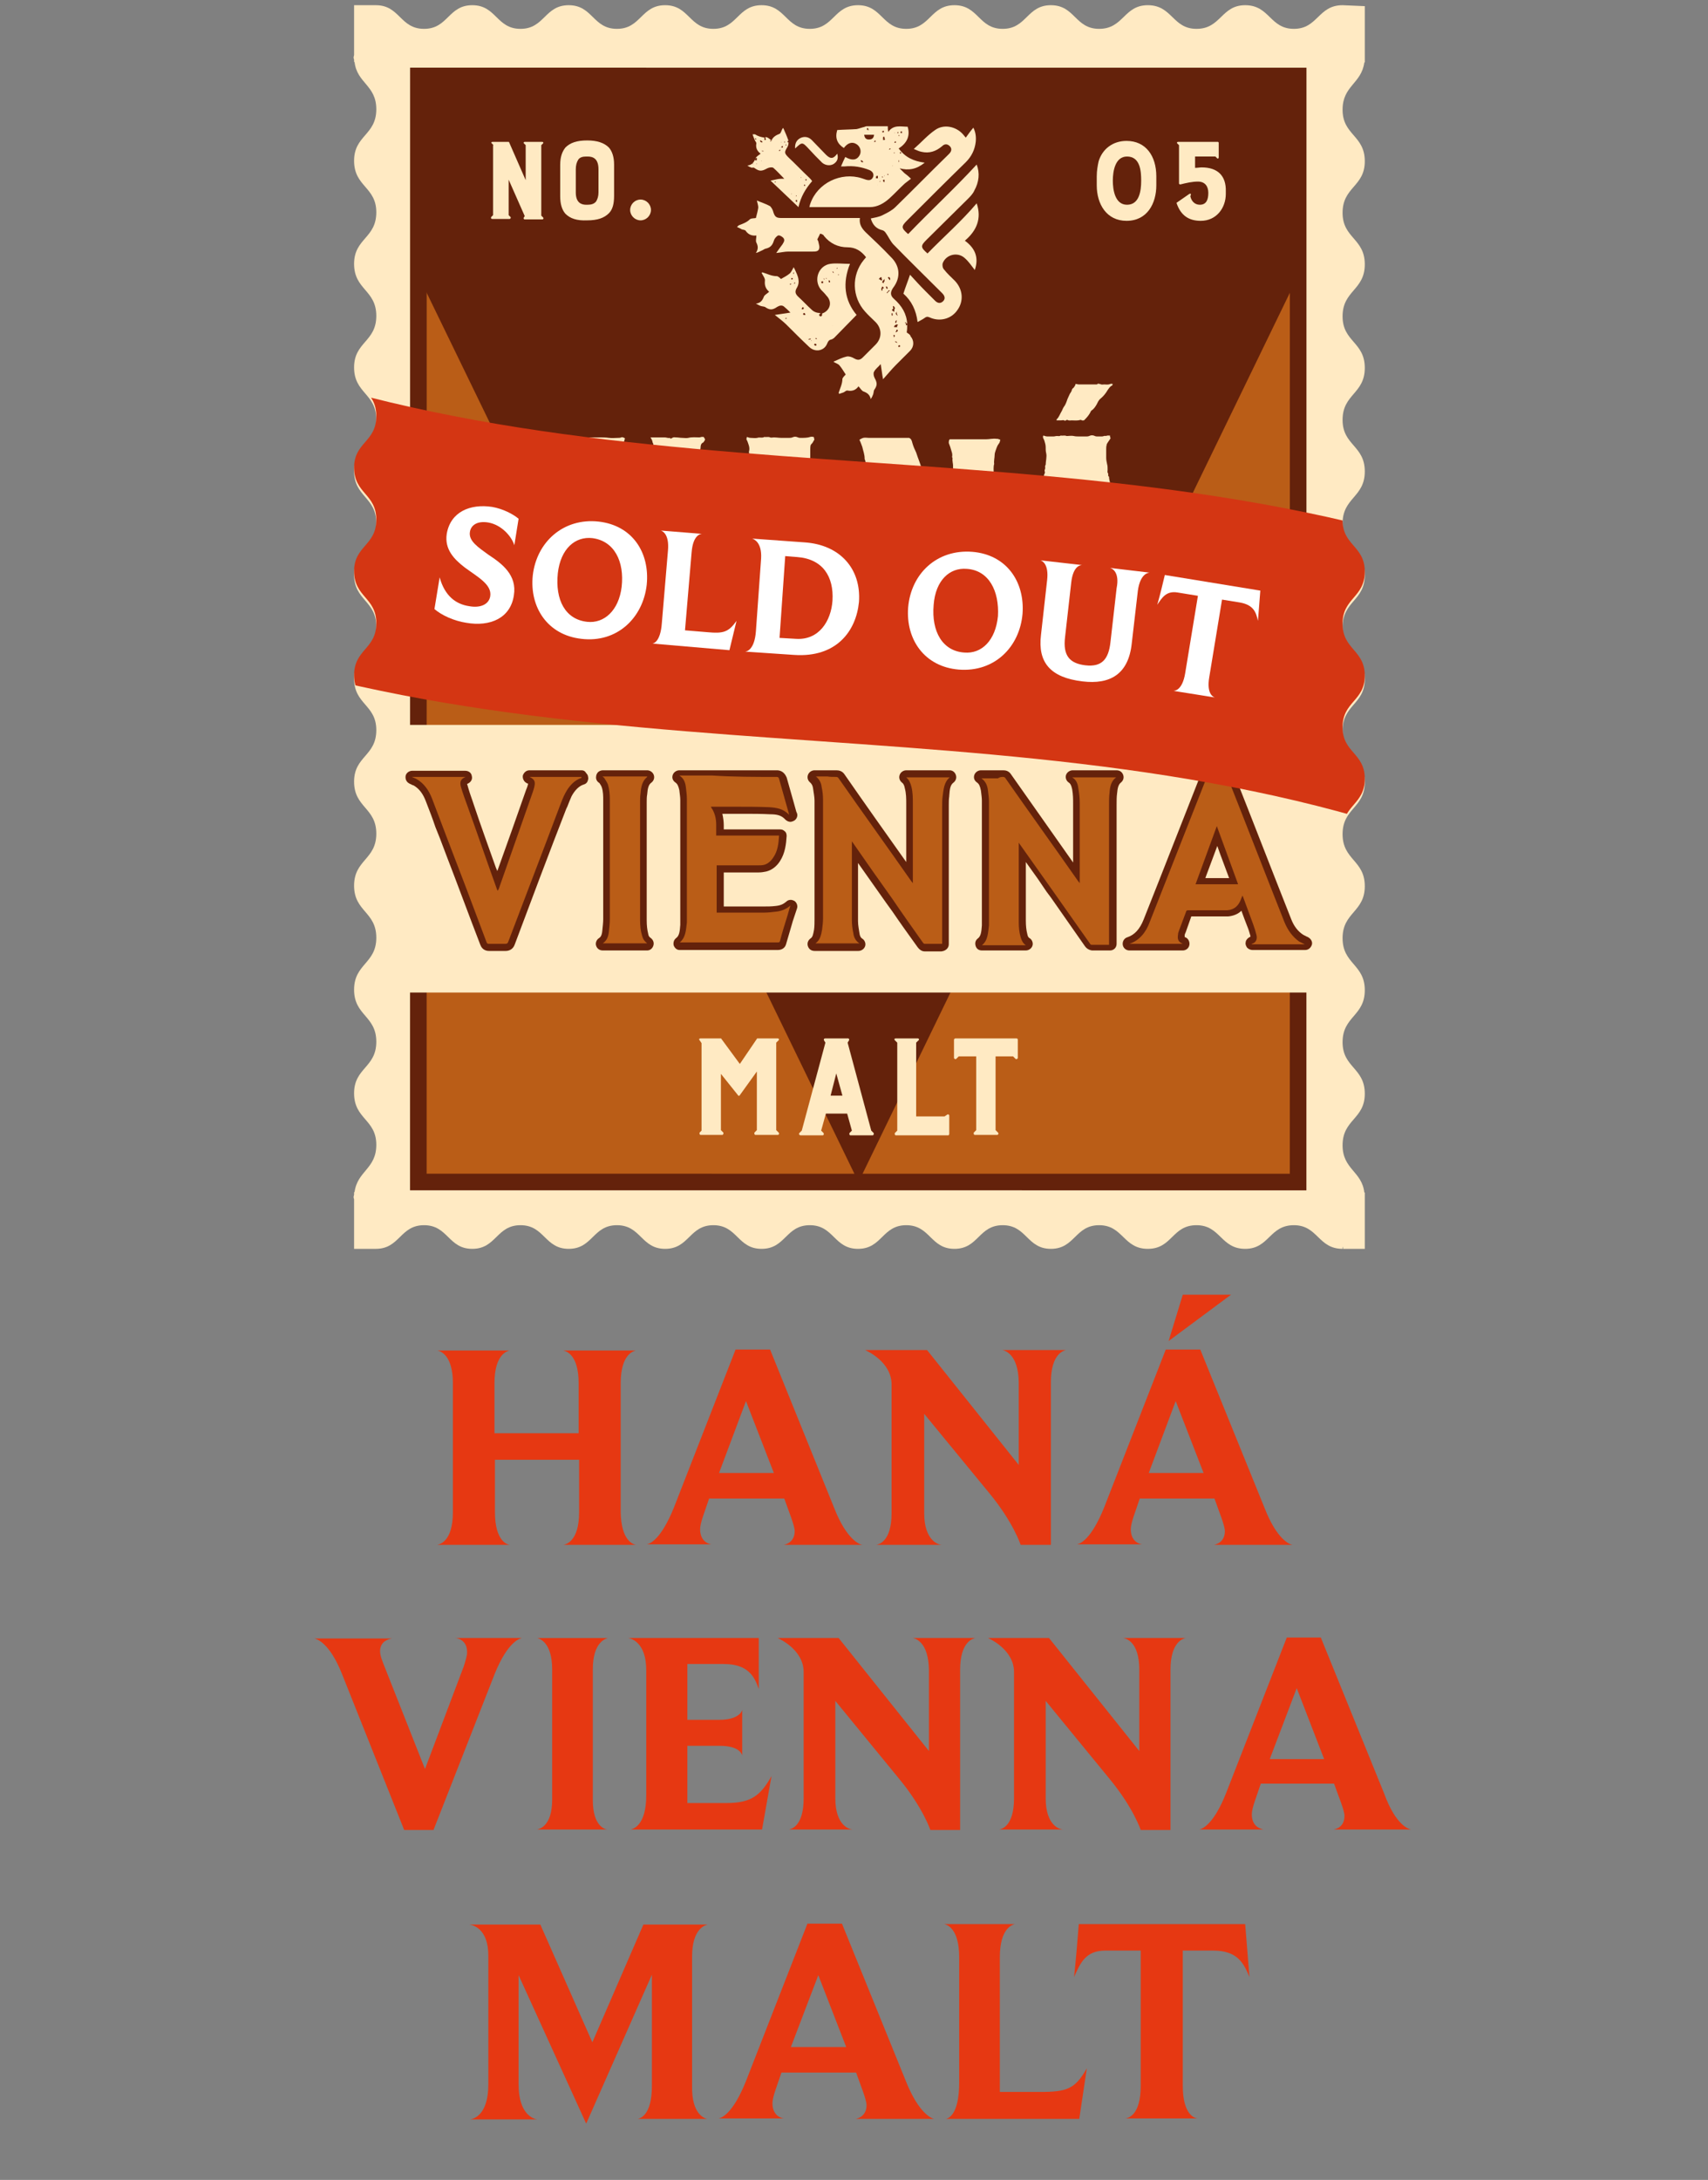
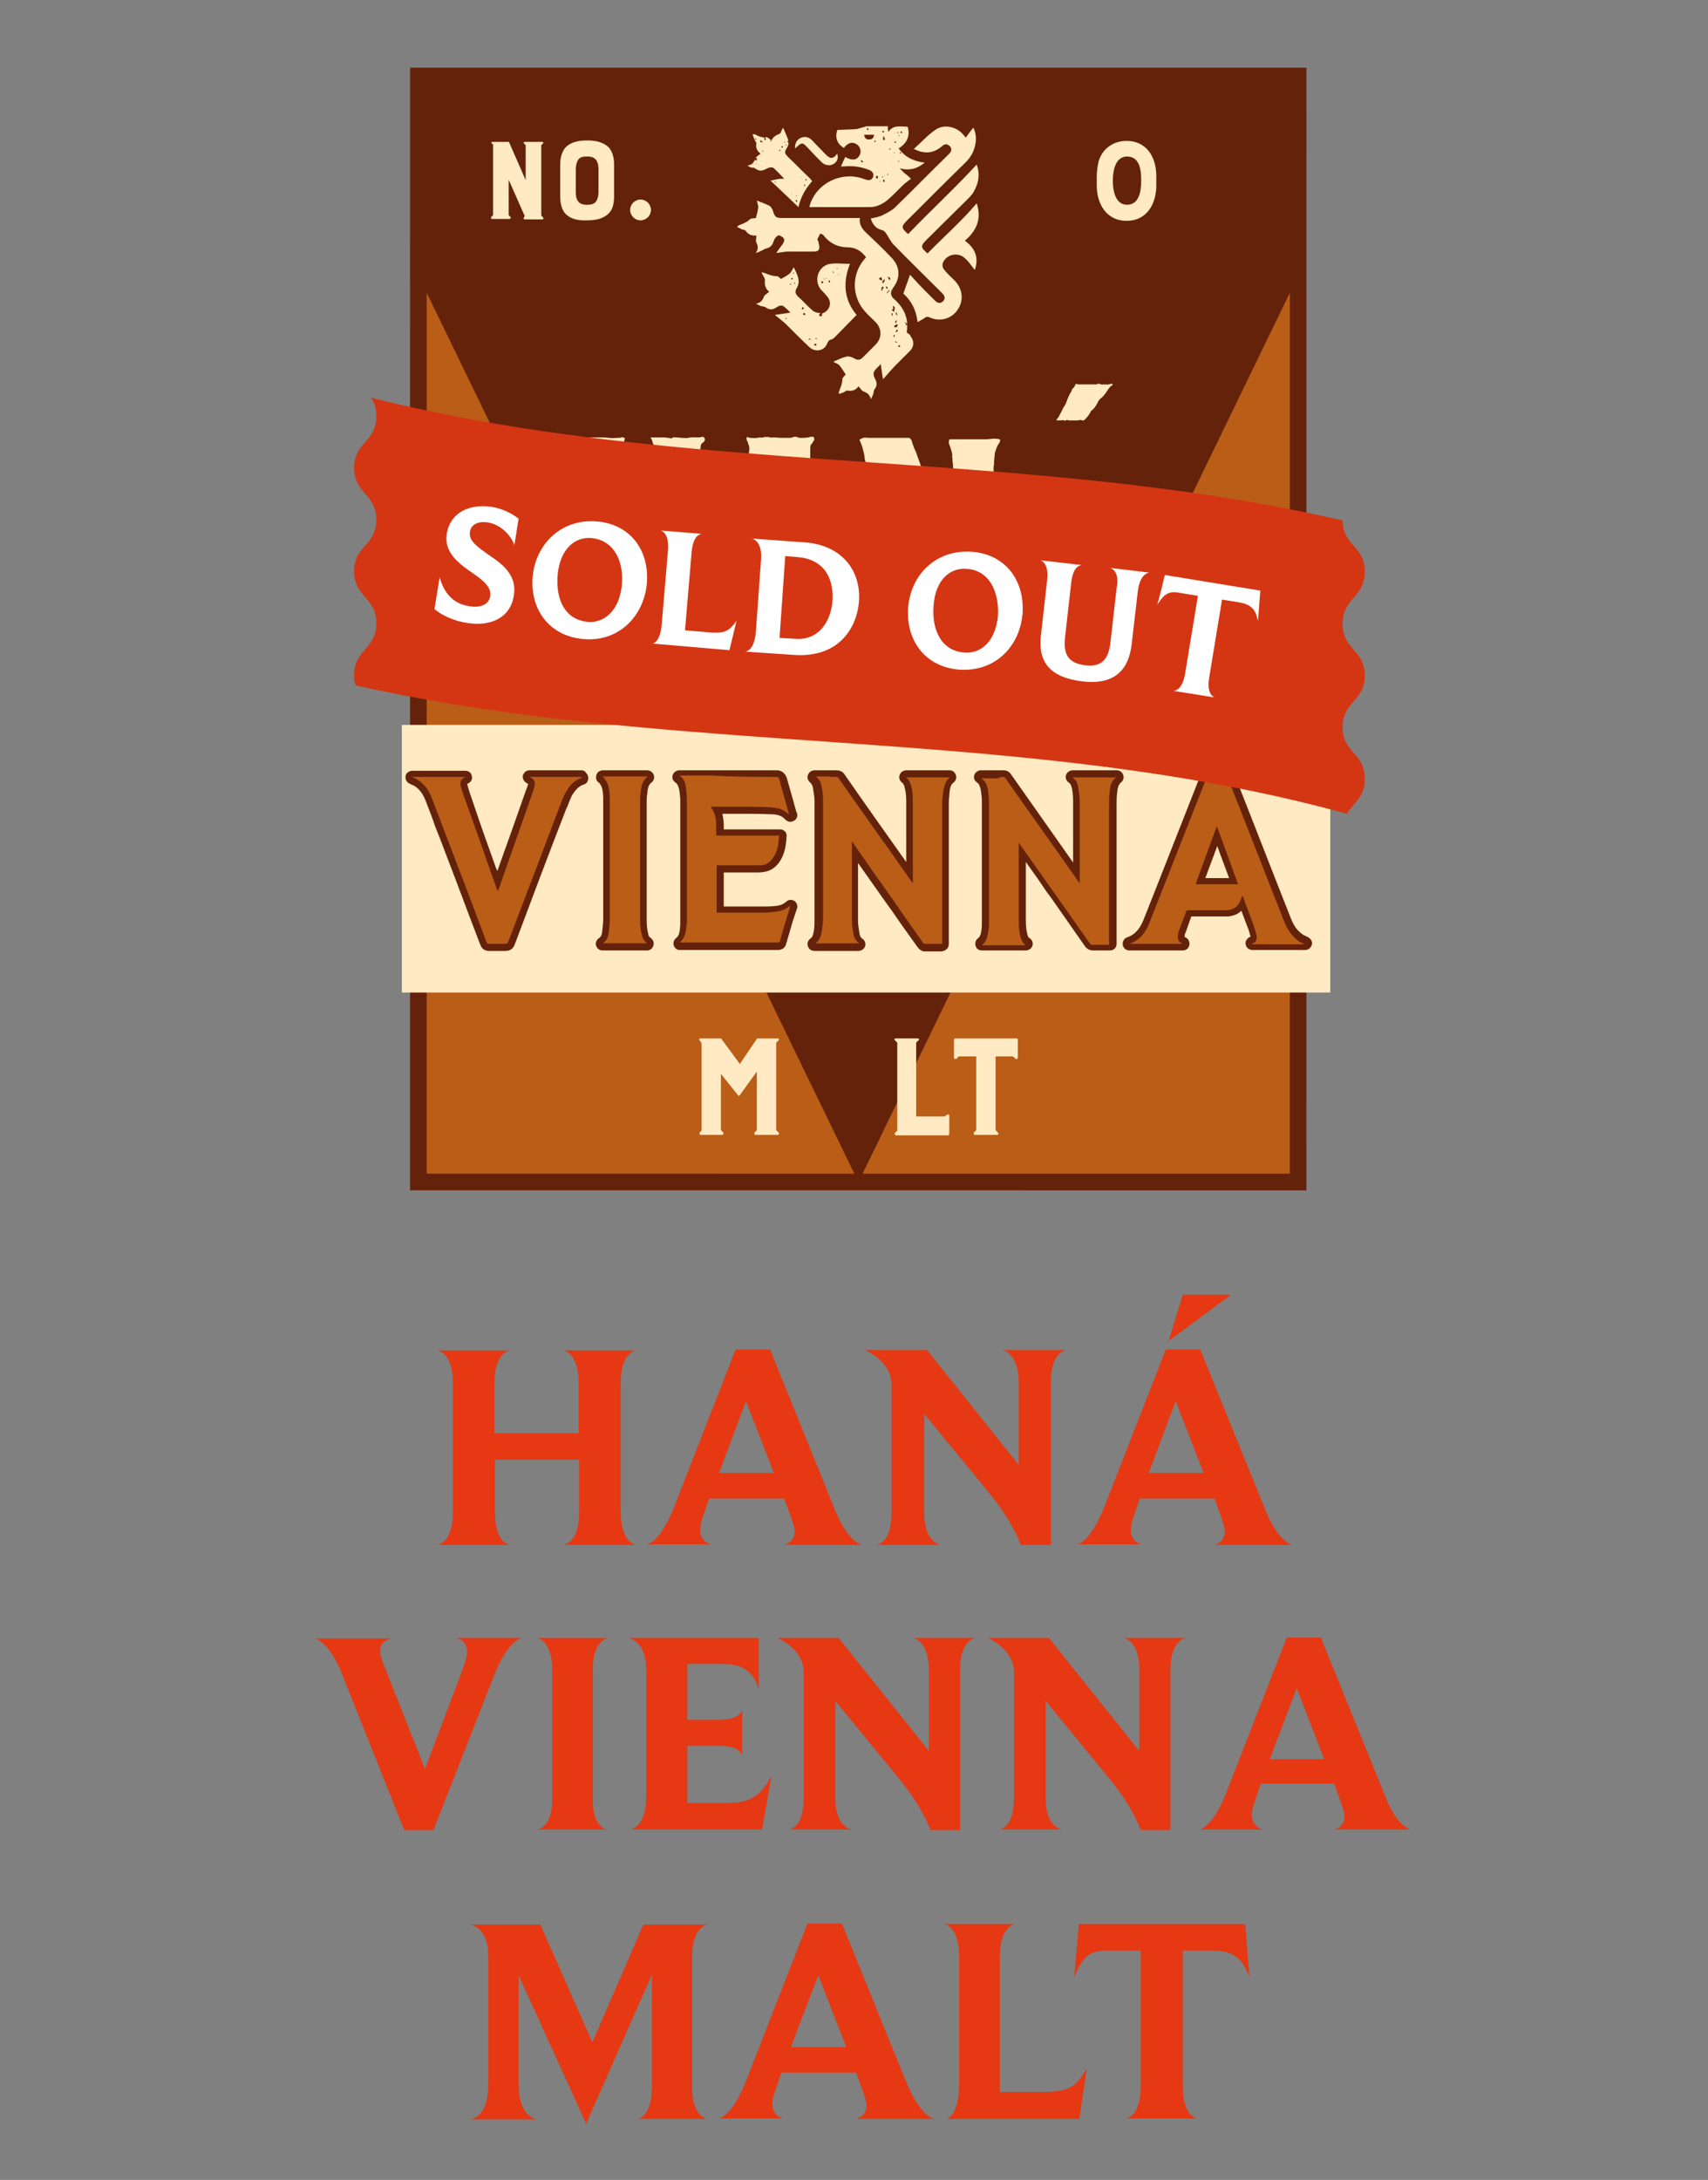
<svg xmlns="http://www.w3.org/2000/svg" xmlns:xlink="http://www.w3.org/1999/xlink" version="1.1" id="Layer_1" x="0px" y="0px" viewBox="0 0 361.3 461" style="enable-background:new 0 0 361.3 461;" xml:space="preserve">
  <rect x="0" y="0" width="361.3" height="461" fill="#808080" stroke="none" />
  <style type="text/css"> .st0{fill:#FFEAC3;} .st1{fill:#BA5D17;stroke:#64220B;stroke-width:3.512;stroke-miterlimit:10;} .st2{fill:#64220B;} .st3{fill:#BA5D17;} .st4{fill:#E63812;} .st5{clip-path:url(#SVGID_00000070110848508535818800000014004778624148607138_);} .st6{fill:#D43613;} .st7{fill:#FFFFFF;} </style>
  <g>
-     <path class="st0" d="M284,1.1l0,0.5C284,1.4,284,1.3,284,1.1c-5.2,0-5.2,5-10.3,5c-5.1,0-5.1-5-10.3-5c-5.1,0-5.1,5-10.3,5 c-5.1,0-5.1-5-10.3-5c-5.1,0-5.1,5-10.3,5c-5.1,0-5.1-5-10.2-5c-5.1,0-5.1,5-10.2,5c-5.1,0-5.1-5-10.2-5c-5.1,0-5.1,5-10.2,5 c-5.1,0-5.1-5-10.2-5c-5.1,0-5.1,5-10.2,5c-5.1,0-5.1-5-10.2-5c-5.1,0-5.1,5-10.2,5c-5.1,0-5.1-5-10.2-5c-5.1,0-5.1,5-10.2,5 c-5.1,0-5.1-5-10.2-5c-5.1,0-5.1,5-10.2,5c-5.1,0-5.1-5-10.2-5c-5.1,0-5.1,5-10.2,5c-5.1,0-5.1-5-10.2-5l-4.6,0l0,10.5 c0,0.2-0.1,0.3-0.1,0.5c0,0.2,0,0.3,0.1,0.5l0,0.5l0.1,0c0.5,4.5,4.6,4.9,4.6,10c0,5.5-4.7,5.5-4.7,10.9c0,5.5,4.7,5.5,4.7,10.9 c0,5.5-4.7,5.5-4.7,10.9c0,5.5,4.7,5.5,4.7,11c0,5.5-4.7,5.5-4.7,10.9c0,5.5,4.7,5.5,4.7,11c0,5.5-4.7,5.5-4.7,10.9 c0,5.5,4.7,5.5,4.7,11c0,5.5-4.7,5.5-4.7,10.9c0,5.5,4.7,5.5,4.7,11c0,5.5-4.7,5.5-4.7,11c0,5.5,4.7,5.5,4.7,10.9 c0,5.5-4.7,5.5-4.7,10.9c0,5.5,4.7,5.5,4.7,11c0,5.5-4.7,5.5-4.7,11c0,5.5,4.7,5.5,4.7,11c0,5.5-4.7,5.5-4.7,11 c0,5.5,4.7,5.5,4.7,11c0,5.5-4.7,5.5-4.7,10.9c0,5.5,4.7,5.5,4.7,10.9c0,5.1-4,5.5-4.6,10h-0.1l0,0.5c0,0.2-0.1,0.3-0.1,0.5 c0,0.2,0,0.3,0.1,0.5l0,10.5l4.6,0h0l0,0c5.1,0,5.1-5,10.2-5c5.1,0,5.1,5,10.2,5c5.1,0,5.1-5,10.2-5c5.1,0,5.1,5,10.2,5 c5.1,0,5.1-5,10.2-5c5.1,0,5.1,5,10.2,5c5.1,0,5.1-5,10.2-5c5.1,0,5.1,5,10.2,5c5.1,0,5.1-5,10.2-5c5.1,0,5.1,5,10.2,5 c5.1,0,5.1-5,10.2-5c5.1,0,5.1,5,10.2,5c5.1,0,5.1-5,10.2-5c5.1,0,5.1,5,10.2,5c5.1,0,5.1-5,10.2-5c5.1,0,5.1,5,10.3,5 s5.1-5,10.3-5c5.1,0,5.1,5,10.3,5c5.1,0,5.1-5,10.3-5c5.1,0,5.1,5,10.3,5h0c0-0.2,0-0.3,0.1-0.5l0,0.5l4.6,0l0-11.9l-0.1,0 c-0.5-4.5-4.6-4.9-4.6-10c0-5.5,4.7-5.5,4.7-10.9c0-5.5-4.7-5.5-4.7-10.9c0-5.5,4.7-5.5,4.7-11c0-5.5-4.7-5.5-4.7-11 c0-5.5,4.7-5.5,4.7-11c0-5.5-4.7-5.5-4.7-11c0-5.5,4.7-5.5,4.7-11c0-5.5-4.7-5.5-4.7-10.9c0-5.5,4.7-5.5,4.7-10.9 c0-5.5-4.7-5.5-4.7-11c0-5.5,4.7-5.5,4.7-11c0-5.5-4.7-5.5-4.7-10.9c0-5.5,4.7-5.5,4.7-11c0-5.5-4.7-5.5-4.7-10.9 c0-5.5,4.7-5.5,4.7-11c0-5.5-4.7-5.5-4.7-10.9c0-5.5,4.7-5.5,4.7-11c0-5.5-4.7-5.5-4.7-10.9c0-5.5,4.7-5.5,4.7-10.9 c0-5.5-4.7-5.5-4.7-10.9c0-5.1,4-5.5,4.6-10l0.1,0l0-11.9L284,1.1z" />
    <rect x="64.6" y="40" transform="matrix(-6.247671e-05 1 -1 -6.247671e-05 314.611 -48.52)" class="st1" width="233.9" height="186.1" />
    <g>
      <polygon class="st2" points="88.5,16.1 88.5,58.3 181.6,250 274.6,58.3 274.6,16.1 158.9,16.1 " />
    </g>
    <g id="rlBbI0_32_">
      <g>
        <path class="st0" d="M181.8,93C181.8,93,181.8,93,181.8,93c0.3-0.2,0.5-0.3,0.8-0.4c0.4-0.1,0.8,0,1.2,0c2.8,0,5.7,0,8.5,0 c0.5,0.2,0.6,0.7,0.7,1.1c0.2,0.7,0.5,1.4,0.8,2c0.2,0.6,0.4,1.2,0.6,1.7c0.2,0.6,0.4,1.1,0.6,1.7c0.2,0.6,0.4,1.2,0.6,1.8 c0.3,1,0.7,2,1.1,3c0.2,0.6,0.4,1.2,0.6,1.8c0.1,0.4,0.3,0.8,0.4,1.2c0.3,1,0.7,2,1.1,3c0.3,0.7,0.6,1.4,0.9,2.2 c0.2,0.5,0.4,1.1,0.6,1.7c0.2,0.6,0.4,1.2,0.6,1.8c0,0.1,0.1,0.1,0.1,0.2c0,0.3,0.1,0.6,0.2,1c0.1,0,0.2,0,0.3,0 c0.1-0.1,0.2-0.3,0.2-0.5c-0.2-1.2-0.1-2.3-0.1-3.5c0-0.3-0.1-0.6,0.1-0.8c0.1-0.1,0.1-0.3,0-0.4c-0.2-0.4,0-0.8-0.1-1.2 c-0.2-0.9-0.2-1.7-0.1-2.6c0.2-1.6,0.1-3.1,0.1-4.7c0-1.6,0-3.1,0-4.7c0-0.3-0.1-0.6-0.1-0.9c-0.1-0.3,0.1-0.6-0.1-0.8 c0,0,0-0.1,0-0.1c0.1-0.4,0-0.8-0.1-1.1c-0.1-0.3-0.2-0.7-0.3-1c-0.1-0.3-0.2-0.5-0.3-0.8c0-0.3,0-0.6,0.2-0.8c0.2,0,0.4,0,0.6,0 c2.4,0,4.7,0,7.1,0c0.7,0,1.4-0.2,2.2-0.1c0.3,0,0.3,0,0.8,0.2c-0.1,0.3-0.1,0.6-0.3,0.8c-0.4,0.5-0.5,1-0.7,1.5 c-0.1,0.3-0.2,0.6-0.2,0.9c0,0.6-0.2,1.3-0.1,1.9c-0.2,0.7-0.1,1.3-0.1,2c0,0.6,0,1.2,0,1.8c0,0.2,0.1,0.4,0.1,0.6 c0,0.2,0.1,0.4,0,0.6c-0.2,0.6-0.1,1.3-0.1,1.9c0,0.3,0,0.5,0.1,0.8c0.1,0.2,0.1,0.5,0,0.7c-0.1,0.3-0.1,0.5-0.1,0.8 c0,1.1,0.2,2.3,0.1,3.4c0,1.1,0,2.3,0,3.4c0,0.5-0.2,1.1-0.1,1.6c0,0.6-0.1,1.1,0,1.7c0.2,1.1,0.1,2.2,0.1,3.3 c0,0.9-0.2,1.7-0.1,2.5c0.1,0.7,0,1.4,0.1,2.1c-0.3,0.8-0.1,1.7-0.1,2.5c0.3,0.8,0.2,1.7,0.1,2.5c-0.1,0.9-0.1,1.7-0.1,2.6 c0,0.9,0,1.8,0,2.7c0,0.6,0.1,1.3,0.1,1.9c0,0.5,0.2,1.1,0.2,1.6c0,0.2,0.1,0.4,0.1,0.6c0.2,0.6,0.4,1.2,0.5,1.8 c0.2,0.2,0.1,0.4,0.1,0.7c-0.3,0-0.5,0-0.7,0c-2.6,0-5.1,0-7.7,0c-0.2,0-0.4,0-0.7,0.1c-0.1-0.1-0.2-0.1-0.4-0.2 c-0.5-0.4-0.6-0.4-0.8-1.1c-0.5-1.5-0.9-3.1-1.5-4.6c-0.2-0.6-0.4-1.2-0.7-1.8c-0.4-1-0.9-2-1.2-3c-0.2-0.7-0.5-1.4-0.7-2.2 c-0.2-0.7-0.4-1.4-0.7-2.1c-0.3-0.8-0.6-1.6-0.9-2.4c-0.1-0.3-0.1-0.6-0.2-0.8c-0.1-0.3-0.2-0.5-0.2-0.8 c-0.1-0.4-0.3-0.7-0.4-1.1c-0.3-0.9-0.6-1.8-1-2.7c-0.4-1-0.7-2.1-1-3.2c-0.1-0.3-0.2-0.7-0.3-1c0-0.1-0.1-0.2-0.2-0.3 c-0.4,0.3-0.3,0.8-0.3,1.2c0.2,0.2,0.1,0.5,0.1,0.7c0,6.7,0,13.5,0,20.2c0,0.3,0,0.6,0.1,0.9c0.1,0.2,0,0.5,0.1,0.8 c0.1,0.2,0.1,0.5,0.1,0.8c0.1,0.7,0.3,1.4,0.6,2.1c0,0.1,0,0.2,0.1,0.3c0,0.1,0.1,0.1,0.1,0.2c-0.8,0.2-1.6,0.1-2.4,0.2 c-1,0.2-2.1,0.1-3.1,0.1c-1,0-2.1,0-3.1,0c-0.4,0-0.8,0-1.2,0c-0.4,0-0.7-0.1-1.1-0.2c0.3-0.8,0.7-1.6,0.9-2.4 c0.1-0.3,0.1-0.7,0.2-1c0.1-0.8,0.1-1.6,0.1-2.4c0-0.8-0.1-1.7,0-2.5c0.1-0.7,0.1-1.5,0.1-2.2c0-0.7,0.1-1.5,0-2.2 c-0.2-1.8,0-3.6-0.1-5.5c0-0.5,0.2-1,0.1-1.5c-0.2-0.9-0.1-1.8-0.1-2.7c0.3-1,0.1-2.1,0.1-3.2c0-0.3-0.1-0.6-0.1-0.9 c0-0.3-0.1-0.6,0-0.9c0.2-0.9,0.1-1.9,0.1-2.9c0-0.9,0.1-1.9,0-2.8c-0.1-1.2-0.2-2.3-0.1-3.5c0.1-1.2,0-2.4,0.1-3.7 c0-0.6-0.2-1.2-0.1-1.7c0-0.6,0.1-1.2,0-1.7c-0.1-0.5,0.1-1-0.2-1.5c0,0,0,0,0-0.1c0-0.9-0.3-1.6-0.5-2.5 C182.1,93.7,182,93.4,181.8,93z M195.9,115.3c-0.2-0.4-0.2-0.9-0.2-1.3c0-0.1,0-0.2-0.1-0.2c-0.2-0.2-0.5-0.3-0.7-0.5 c-0.2,0.2,0,0.4,0,0.5c0.1,0.3,0.2,0.5,0,0.8c-0.2,0.2-0.1,0.5,0.2,0.6C195.4,115.4,195.6,115.4,195.9,115.3z M198.9,121.2 c-0.4-0.4-0.2-0.7,0.1-1.1c-0.3,0-0.5,0-0.6,0c-0.2,0.2-0.4,0.4-0.6,0.5c0,0.1,0,0.3,0,0.4c-0.1,0.1-0.4,0.1-0.4,0.4 C198,121.6,198.4,121.2,198.9,121.2z M188.4,106.9c-0.4,0.2,0,0.7-0.3,1c0.2,0.3,0,0.7,0.4,0.9c0.1-0.1,0.3-0.3,0.4-0.4 c-0.1-0.2-0.2-0.3-0.3-0.4c0.1-0.1,0.1-0.1,0.2-0.1c0,0,0.1-0.1,0.1-0.1c0.2-0.2,0.2-0.3,0-0.5 C188.7,107.1,188.5,107,188.4,106.9z M186.1,104.6c0.4,0.1,0.7,0.2,1,0.2c0.1,0,0.1,0,0.2-0.1c0-0.1,0.1-0.2,0.1-0.2 c-0.4-0.1-0.3-0.5-0.5-0.7c-0.1-0.2-0.2-0.3-0.3-0.2C186.2,103.9,186.2,104.2,186.1,104.6z M188.2,105.6c0-0.1,0.1-0.3,0.1-0.3 c-0.2-0.2-0.1-0.4,0.1-0.5c0.1-0.1,0.1-0.2,0-0.3c-0.1-0.2-0.1-0.4-0.2-0.7c-0.3,0.6-0.5,1.1-0.6,1.6 C187.8,105.5,187.9,105.5,188.2,105.6z M199.2,123c0.2-0.2,0.3-0.3,0.4-0.5c0.1-0.2,0.2-0.4,0.2-0.6c0-0.3-0.3-0.2-0.4-0.4 c0,0-0.1,0-0.1,0c-0.4,0.2-0.2,0.7-0.4,1C199,122.6,199.1,122.8,199.2,123z M202.8,118.7c-0.1-0.1-0.2-0.2-0.3-0.3 c-0.3-0.1-0.5-0.2-0.8-0.3c-0.2-0.1-0.3,0-0.4,0.2c0.2,0.1,0.4,0.3,0.7,0.4c0,0.1,0,0.2,0,0.4c0.1,0.1,0.2,0.1,0.3,0.2 C202.4,119.1,202.5,118.8,202.8,118.7z M189.3,103c0.3,0.2,0.5,0.4,0.7,0.6c0.1,0.1,0.2,0,0.4,0c-0.1-0.2-0.1-0.4-0.2-0.5 c0,0,0-0.1,0-0.1c-0.2-0.4-0.4-0.4-0.8-0.1C189.4,102.8,189.4,102.9,189.3,103z M187.8,130.2c-0.1-0.2-0.1-0.4-0.1-0.4 c-0.4-0.1-0.3-0.5-0.4-0.7c-0.1-0.1,0-0.3,0-0.4c-0.1,0-0.2,0-0.4,0c0.1,0.3-0.1,0.5,0.1,0.8c0.1,0.2,0.2,0.5,0.4,0.6 C187.4,130.2,187.6,130.2,187.8,130.2z M199.4,124C199.4,124,199.4,124.1,199.4,124c0,0.1,0,0.2,0,0.4c-0.1,0-0.2,0-0.3,0 c-0.2-0.1-0.4,0-0.4,0.1c0,0.1,0,0.2,0,0.2c0.2,0.2,0.4,0.4,0.5,0.5c0.2-0.2,0.4-0.8,0.4-0.9C199.6,124.2,199.5,124.1,199.4,124z M201.8,128.2c0.1,0.1,0.2,0.2,0.3,0.4c0.1-0.1,0.3-0.3,0.4-0.4c0-0.2,0-0.4,0-0.6c-0.2,0-0.3,0-0.4,0 C202,127.8,201.9,128.1,201.8,128.2z M198,118.2c-0.4,0.5-0.4,0.5-0.4,1.1c0,0,0,0.1,0.1,0.1c0.1,0,0.3,0,0.5,0 C198.1,119,198.1,118.7,198,118.2z M197.7,116.5c-0.3-0.6-0.8-0.8-0.8-1.6C196.6,115.8,196.8,116.1,197.7,116.5z M195.4,116.1 c0.1,0.2-0.3,0.4-0.1,0.6c0.1,0.2,0,0.5,0.3,0.5c0.2-0.2,0.3-0.3,0.3-0.4C195.7,116.6,195.8,116.2,195.4,116.1z M191.6,107.9 c0,0,0-0.1-0.1-0.1c-0.1,0-0.3,0-0.3,0.1c-0.3,0.3-0.5,0.7-0.5,1.1c0,0,0.1,0,0.1,0.1c0.1-0.1,0.2-0.2,0.2-0.3 c0.1-0.1,0.1-0.3,0.1-0.5C191.3,108.1,191.5,108.1,191.6,107.9z M204.6,102.6c0.5,0.1,0.8,0.6,1.3,0.4c-0.1-0.1-0.2-0.3-0.3-0.3 c-0.2-0.1-0.5-0.2-0.8-0.2C204.9,102.4,204.8,102.5,204.6,102.6z M189.9,106.6c-0.1,0-0.2,0-0.4,0.1c0.2,0.3,0.5,0.5,0.7,0.7 c0.1-0.1,0.2-0.2,0.2-0.2C190.3,106.9,190.1,106.8,189.9,106.6z M199.9,126.7c0.4,0.4,0.7,0.3,1.1,0.3c-0.1-0.4-0.5-0.3-0.7-0.4 C200.2,126.5,200.1,126.6,199.9,126.7z" />
        <path class="st0" d="M148.6,141.3c0,0.1-0.1,0.2-0.1,0.3c-1.3,0-2.6,0.2-3.8,0.1c-1.3,0-2.6,0-3.8,0c-1.2,0-2.3-0.1-3.5-0.1 c-0.1-0.1-0.1-0.3,0.1-0.4c0.2-0.2,0.3-0.6,0.4-0.8c0.1-0.6,0.3-1.1,0.4-1.7c0.1-0.3,0.2-0.5,0.2-0.8c-0.1-1.7,0.2-3.4,0.1-5.1 c0-0.5,0-0.9,0-1.4c0-0.4-0.1-0.7-0.2-1.1c-0.1-0.2-0.1-0.5,0-0.6c0.1-0.2,0.1-0.5,0.1-0.7c0-0.4,0.1-0.7,0.1-1.1 c0-0.4,0-0.8,0-1.2c0-0.2,0-0.4-0.1-0.6c-0.1-0.1,0-0.4,0-0.6c0-0.1,0.1-0.2,0.1-0.3c0-0.1,0-0.2,0-0.3c-0.1-0.1-0.3-0.3-0.4-0.4 c-0.4,0-0.8-0.1-1.1,0c-1.3,0.2-2.6,0.1-3.9,0.1c-0.6,0-1.2-0.2-1.7-0.1c-0.1,0-0.2,0-0.3,0c-0.1,0-0.2,0.1-0.2,0.2 c0,0.4-0.2,0.7-0.1,1.1c0,0.1,0.1,0.2,0,0.4c0,0.5,0.1,1-0.1,1.6c-0.1,0.3-0.1,0.6,0.1,0.9c0.1,0.1,0,0.2,0,0.3 c0,1.9,0,3.8,0,5.7c0,0.1,0,0.3-0.1,0.4c-0.1,0.3,0,0.5,0,0.8c0,0.1,0.1,0.2,0.1,0.2c-0.1,0.7,0.2,1.3,0.1,1.9 c0,0.3,0.2,0.6,0.1,0.9c0,0.3,0,0.6,0.1,0.9c0.1,0.4,0.3,0.7,0.5,1c0.2,0.3,0.3,0.7,0.5,1c-0.2,0.1-0.4,0.3-0.7,0.1 c-0.1-0.1-0.2,0-0.4,0c-1.9,0-3.8,0-5.6,0c-0.2,0-0.3,0-0.5,0.1c-0.1,0.1-0.4,0.1-0.5,0c-0.4-0.2-0.9-0.1-1.3-0.1 c-0.5,0-1.1,0-1.6,0c-0.2,0-0.3,0-0.5,0.1c-0.1,0.1-0.3,0-0.4-0.2c0.3-0.9,0.7-1.7,1-2.6c0-0.1,0.1-0.1,0.1-0.2 c0-0.5,0.1-1,0.2-1.5c0-0.2,0-0.3,0-0.5c0-8.3,0-16.6,0-24.8c0-0.4,0.2-0.8,0.1-1.2c-0.2-1.4-0.1-2.8-0.1-4.2c0-1.4,0-2.8,0-4.2 c0-1.4,0-2.8,0-4.3c0-0.7,0-1.3-0.1-2c-0.1-0.8-0.2-1.7-0.7-2.4c-0.1-0.2-0.2-0.5-0.2-0.8c0.2-0.2,0.4-0.4,0.6-0.6 c0.3,0,0.7,0,1.1,0.1c0.5,0.1,1,0.2,1.4-0.1c0.1,0,0.2,0,0.2,0c0.1,0,0.3,0,0.4,0c0.7,0,1.4,0,2,0c0.7,0,1.4,0,2.1,0.1 c0.7,0.1,1.4,0,2,0c0.2,0,0.4,0,0.6-0.1c0.2-0.1,0.5,0,0.8,0.2c-0.1,0.4-0.2,0.8-0.4,1.1c-0.2,0.4-0.4,0.9-0.6,1.3c0,0,0,0,0,0 c0.1,0.6-0.2,1.2-0.4,1.8c0,0.1,0,0.3,0,0.4c0,1.6,0,3.2,0,4.8c0,0.2,0,0.4-0.1,0.6c-0.1,0.2-0.1,0.4,0.1,0.6 c0.1,0.2,0.1,0.4,0.1,0.6c0,1,0.1,2.1,0,3.1c-0.1,1.3-0.1,2.6-0.1,3.9c0,1.3,0,2.6,0,4c0,0.1,0.1,0.3-0.1,0.4c0,0,0,0.1,0,0.2 c0.2,0.2,0,0.4,0.1,0.7c0.3-0.1,0.6,0.1,0.9-0.1c0.1,0,0.2,0,0.3,0c1.7,0,3.4,0,5.1,0c0.2,0,0.3,0,0.5,0.1c0.2,0.1,0.5,0.2,0.8,0 c0,0,0.2,0,0.3,0c0-0.2,0-0.4,0-0.6c0-2.9,0-5.8,0-8.7c0-0.3,0.1-0.5-0.1-0.8c0.1-0.4-0.1-0.7,0.1-1.1c0.1-0.3,0.1-0.6,0-0.9 c0-0.1,0-0.1-0.1-0.2c0-0.4,0-0.8-0.1-1.2c-0.1-0.4,0.1-0.9,0.2-1.3c0-0.1,0.1-0.3,0.1-0.4c0-0.7,0.1-1.5,0-2.2 c-0.1-0.8-0.1-1.6-0.1-2.4c0-0.4-0.2-0.7-0.2-1.1c-0.3-0.1,0-0.4-0.2-0.7c-0.1-0.2-0.1-0.5-0.1-0.7c-0.1-0.2-0.2-0.4-0.2-0.6 c-0.1-0.3-0.2-0.5-0.4-0.8c0.3,0,0.6,0,0.9,0c0.7,0,1.4,0,2.1,0c0.4,0,0.7,0.2,1.1,0.1c0.2,0.3,0.3,0.1,0.5,0 c0.4-0.2,0.4-0.1,0.8-0.1c0.4,0,0.9,0.1,1.3,0.1c0.4,0,0.9,0.1,1.3,0c0.8-0.2,1.6-0.1,2.4-0.1c0.1,0,0.3-0.1,0.4-0.1 c0.1,0,0.3,0,0.4,0c0,0,0.1,0,0.1,0.1c0.3,0.4,0.3,0.5,0,0.9c-0.1,0.1-0.1,0.2-0.2,0.2c-0.4,0.2-0.5,0.6-0.5,1 c0,0.4-0.2,0.7-0.1,1.1c-0.3,0.3,0,0.7-0.2,1c0,0,0,0,0,0.1c0.1,0.7-0.2,1.4-0.1,2.1c0,0.7-0.1,1.4,0,2.1 c0.1,0.6,0.1,1.2,0.1,1.8c0,0.2-0.1,0.5-0.1,0.7c0,0.2,0,0.5,0,0.7c0,0.3,0,0.5,0.1,0.8c0.1,0.3,0.1,0.6-0.1,0.9 c-0.1,0.3,0,0.6,0,0.9c0.1,0.6,0.1,1.2,0,1.8c0,0.3-0.1,0.7,0,1c0.1,0.7,0.1,1.2,0,1.7c0,0.1,0,0.2,0,0.4c0,1.8,0,3.6,0,5.4 c0,0.2,0.1,0.4,0.1,0.6c0,0.4,0.1,0.8-0.1,1.1c0.1,0.3-0.1,0.6,0.1,0.8c0,0.3,0,0.5-0.1,0.8c-0.1,0.3,0,0.6,0,0.9 c0,0.1,0.1,0.3,0.1,0.4c-0.2,0.7,0,1.4-0.1,2.1c0.2,0.4,0.2,0.7,0,1.1c0,0.1,0,0.2,0,0.3c0.2,0.4,0.2,0.9,0.1,1.4 c-0.2,1.1-0.1,2.2-0.1,3.4c0,0.3,0.1,0.6,0.1,0.9c0,0.3,0.1,0.6,0,0.9c-0.2,0.9-0.1,1.8-0.1,2.7c0,0.3,0,0.7,0.2,1 c0.1,0.2,0.1,0.3,0,0.5c-0.2,0.4-0.2,0.8-0.1,1.3c0,0.1,0.1,0.3,0.1,0.4c-0.1,0.4,0.1,0.8,0.2,1.1c0.1,0.2,0.1,0.4,0.1,0.6 c0,0.3,0.1,0.6,0.2,0.8C148.1,140.4,148.4,140.8,148.6,141.3z" />
        <path class="st0" d="M180.2,142c-0.1,0-0.7,0.1-0.7,0c-0.2-0.2-0.5-0.1-0.8-0.1c-3.2,0-6.4,0-9.5,0c-0.1,0-0.2,0-0.3,0 c-0.1-0.6,0.1-1.2,0.3-1.7c0.2-0.6,0.4-1.2,0.3-1.9c0-0.2,0-0.3,0-0.5c0-0.2,0.2-0.2,0.1-0.4c-0.1-0.1,0-0.3-0.1-0.5 c-0.1-0.4-0.2-0.9-0.2-1.4c-0.3,0.1-0.5-0.1-0.7,0.1c-0.1,0.1-0.3,0.1-0.5,0c-0.5-0.2-1-0.1-1.6-0.1c-0.2,0-0.4,0.1-0.5-0.1 c0,0-0.1,0-0.1,0c-0.5,0.3-1,0.1-1.4,0.1c-0.2,0-0.3-0.1-0.5,0.1c0,0-0.2,0-0.2,0c-0.8-0.2-0.8-0.1-1.5,0c-0.3,0-0.5,0.1-0.8-0.1 c-0.2-0.1-0.4,0-0.6-0.1c-0.2,0.4-0.1,0.8-0.2,1.2c-0.1,0.4-0.2,0.9-0.1,1.3c0.1,0.8,0.1,1.6,0.4,2.3c0.1,0.3,0.2,0.7,0.4,1 c0.1,0.2,0.1,0.2,0.1,0.6c-0.2,0-0.3,0.1-0.5-0.1c-0.1-0.1-0.2,0-0.3,0c-2.5,0-5,0-7.4,0c-0.9,0.2-1.7,0.1-2.6,0.1 c-0.1,0-0.2,0-0.3,0c0-0.1-0.1-0.2-0.1-0.3c0.4-0.6,0.8-1.2,1.2-1.8c0.1-0.2-0.1-0.4,0.2-0.5c0-0.5,0.3-1,0.3-1.5 c0-0.4,0.1-0.7,0.2-1.1c0-0.3,0-0.6,0.1-0.9c0.2-0.3,0-0.6,0.2-0.9c0.1-0.2,0.1-0.5,0.1-0.8c0-0.1,0.1-0.3,0.1-0.4 c0.2-0.4,0.1-0.9,0.1-1.4c0-0.4,0.1-0.8,0.2-1.2c0.1-0.2,0-0.5,0.1-0.7c0.1-0.3,0-0.7,0.2-0.9c0.2-0.3,0-0.6,0.2-0.9 c-0.1-0.4,0.1-0.8,0.1-1.2c0-0.2,0-0.4,0.1-0.6c0.1-0.2,0-0.4,0.1-0.6c0.1-0.3,0.1-0.5,0.1-0.8c0-0.3,0.1-0.7,0.1-1 c0-0.3,0.2-0.6,0.2-1c0.1-0.7,0.4-1.3,0.4-2c0.2-0.4,0.1-0.8,0.1-1.1c0.1-0.5,0.1-0.9,0.3-1.4c0.1-0.2,0-0.5,0.2-0.7 c0.2-0.3,0.1-0.7,0.2-1c0.1-0.6,0.1-1.1,0.1-1.7c0.1-0.4,0.3-0.8,0.4-1.3c0-0.1,0.1-0.2,0.1-0.3c0-0.4,0.1-0.8,0.2-1.1 c0.1-0.4,0.1-0.7,0.1-1.1c0-0.4,0.1-0.7,0.2-1.1c0,0,0-0.1,0-0.1c0-0.4,0-0.8,0.1-1.2c0.1-0.6,0.1-1.2,0.3-1.8 c0.1-0.2,0.1-0.5,0.1-0.7c0.1-0.6,0.2-1.2,0.3-1.7c0.1-0.7,0.2-1.4,0.4-2.1c0-0.3,0.2-0.5,0.2-0.8c0-0.3,0-0.5,0-0.8 c0-0.1,0.1-0.1,0.1-0.2c0-0.4,0.3-0.6,0.3-1c0-0.4,0.1-0.7,0.1-1.1c0-0.2,0.1-0.4,0.1-0.6c0-0.2-0.1-0.4,0.1-0.6 c-0.1-0.6,0.1-1.2-0.1-1.8c-0.1-0.2-0.1-0.5,0-0.8c0.1-0.7-0.2-1.3-0.4-1.9c-0.1-0.2-0.2-0.3-0.2-0.5c0-0.1,0.1-0.3,0.1-0.4 c0.3,0.1,0.5,0.2,0.8,0.2c0.5,0,0.9,0.1,1.4,0c0.5-0.2,1,0.1,1.5-0.2c0.4,0.1,0.8-0.1,1.2,0.1c0.2,0.1,0.5,0,0.8,0 c0.5,0,1.1,0.1,1.6,0.1c0.5,0,1.1,0,1.6,0c0.2,0,0.5,0,0.7-0.1c0.5-0.2,0.7-0.2,1.2,0c0.2,0.1,0.4,0.1,0.6,0.1c0.7,0,1.4,0,2-0.2 c0.2-0.1,0.5,0,0.7,0c0,0,0.1,0.1,0.1,0.1c-0.1,0.2,0.2,0.4,0,0.6c-0.1,0.1-0.2,0.4-0.3,0.5c-0.1,0.2-0.3,0.3-0.4,0.5 c-0.1,0.3-0.1,0.7-0.1,1c0,0.7,0,1.4,0,2c0,0.4,0.1,0.8,0.2,1.1c0.1,0.4,0.1,0.7,0.2,1.1c0,0.5,0.1,1,0.2,1.5 c0.1,0.2,0,0.5,0.1,0.7c0.1,0.3,0.1,0.5,0.1,0.8s0.1,0.5,0.1,0.8c0.1,0.4,0.2,0.8,0.3,1.2c0.1,0.3,0.2,0.6,0.2,0.9 c-0.1,0.6,0.2,1.1,0.3,1.7c0,0.1,0.1,0.1,0.1,0.2c0,0.4,0,0.9,0.1,1.3c0.2,0.8,0.2,1.6,0.5,2.4c0,0.6,0.2,1.1,0.3,1.6 c0.2,1,0.2,2,0.6,2.9c0,0.1,0,0.2,0,0.2c0,0.9,0.2,1.7,0.5,2.5c0,0,0,0.1,0,0.1c0,0.7,0.2,1.4,0.4,2.1c0.1,0.4,0.1,0.7,0.1,1.1 c0,0.5,0.2,1,0.3,1.4c0,0.1,0.1,0.2,0.1,0.3c0.1,0.4,0,0.9,0.1,1.3c0.1,0.5,0.2,1,0.4,1.5c0,0.1,0.1,0.1,0.1,0.2 c0,0.4,0.1,0.9,0.1,1.3c0,0.2,0,0.5,0.1,0.7c0.1,0.2,0.1,0.5,0.1,0.7c0.1,0.6,0.1,1.2,0.3,1.8c0.1,0.5,0.4,0.9,0.3,1.4 c0.2,0.3,0.1,0.6,0.1,0.9c0.1,0.7,0.2,1.4,0.4,2.1c0.1,0.3,0.2,0.7,0.2,1c0,0.3,0.1,0.7,0.2,1c0.1,0.3,0.1,0.6,0.2,0.8 c0.1,0.8,0.5,1.7,0.9,2.4c0.2,0.3,0.3,0.5,0.5,0.8C180.2,141.5,180.2,141.7,180.2,142z M168.5,127c-0.3-0.4-0.5-0.8-0.4-1.4 c0-0.3-0.1-0.5-0.2-0.7c-0.1-0.2-0.2-0.4-0.2-0.5c-0.1-0.6-0.1-1.2-0.2-1.8c-0.1-0.3,0.1-0.6-0.1-0.8c-0.1-0.3,0-0.6-0.1-0.9 c-0.1-0.3-0.1-0.7-0.1-1.1c0-0.4-0.2-0.7-0.1-1.1c0-0.1,0-0.1,0-0.2c-0.2-0.2-0.1-0.5-0.1-0.7c0-0.3-0.1-0.5-0.1-0.8 c0-0.4-0.2-0.8-0.1-1.2c-0.2-0.2-0.1-0.6-0.1-0.8c-0.1-0.4-0.1-0.7-0.2-1.1c-0.1-0.4-0.1-0.8-0.1-1.2c0-0.2,0-0.4-0.1-0.6 c-0.1-0.2-0.2-0.5-0.3-0.8c-0.1-0.2-0.1-0.5-0.1-0.8c0-0.3-0.1-0.5-0.1-0.8c-0.1-0.6-0.1-1.2-0.1-1.7c0-0.2,0-0.4,0-0.6 c-0.1,0-0.3,0-0.3,0c-0.1,0.5-0.1,1.1-0.2,1.5c-0.1,0.3-0.1,0.6-0.2,0.8c-0.1,0.6-0.3,1.2-0.3,1.8c0,0.2,0.1,0.5,0,0.7 c-0.3,0.7-0.2,1.4-0.5,2.1c0.1,0.4-0.1,0.9-0.1,1.3c-0.1,0.5-0.1,0.9-0.3,1.4c0,0,0,0.1,0,0.2c0,0.4-0.1,0.8-0.1,1.1 c-0.1,0.6-0.1,1.1-0.3,1.7c-0.1,0.3,0,0.7-0.1,1c-0.1,0.3-0.1,0.5-0.1,0.8c0,0.3-0.1,0.5-0.1,0.8c0,0.6-0.2,1.2-0.3,1.8 c-0.1,0.6-0.3,1.2-0.3,1.8c0,0.4,0.1,0.8-0.1,1.3c0.3,0,0.5,0.1,0.7,0c0.4-0.2,0.8-0.1,1.1-0.1c1,0,2.1,0,3.1,0 c0.4,0,0.8,0.1,1.2,0.1C168.1,127.3,168.3,127.2,168.5,127z M160.3,120.3c-0.3,0-0.3,0-0.3,0.2c-0.2,0.1-0.4,0.1-0.6,0.2 c0.3,0.2,0.5,0.4,0.6,0.6C160.3,121,160.4,120.7,160.3,120.3z" />
-         <path class="st0" d="M242.7,141.9c-0.1,0-0.2,0.1-0.3,0.1c-0.2,0-0.4,0-0.5-0.1c-0.2-0.2-0.5-0.1-0.7-0.1c-3.1,0-6.2,0-9.3,0 c-0.2,0-0.4,0-0.6,0c-0.1-0.6,0.1-1.2,0.3-1.7c0.2-0.6,0.4-1.2,0.3-1.8c0-0.3-0.1-0.6,0-0.8c0.1-0.3,0-0.4,0-0.7 c0-0.5-0.1-0.9-0.2-1.4c-0.3,0-0.5,0-0.7,0.1c-0.1,0.1-0.3,0.1-0.5,0c-0.5-0.2-1-0.1-1.4-0.1c-0.2,0-0.4,0.1-0.6-0.1 c-0.1,0-0.2,0.1-0.4,0.1c-0.3,0-0.7,0-1,0c-0.2,0-0.4-0.1-0.6,0.1c0,0-0.2,0-0.2,0c-0.4-0.2-0.9-0.1-1.4-0.1 c-0.2,0.2-0.5,0.1-0.8,0.1c-0.1,0-0.2-0.1-0.3-0.1c-0.2,0-0.3,0-0.5,0c0,0.4,0,0.8-0.1,1.2c-0.1,0.4-0.1,0.9-0.1,1.3 c0.1,0.7,0.1,1.4,0.3,2.1c0.1,0.4,0.3,0.8,0.5,1.2c0.1,0.2,0.1,0.4,0.1,0.6c-0.1,0-0.2,0-0.2,0c-0.5-0.2-1-0.1-1.6-0.1 c-2,0-4.1,0-6.1,0c-0.5,0-1.1,0.1-1.6,0.1c-0.5,0-1.1,0-1.6,0c0-0.1-0.1-0.2-0.2-0.3c0.3-0.4,0.5-0.9,0.8-1.3 c0.4-0.5,0.4-1.1,0.6-1.6c0.1-0.3,0.1-0.6,0.2-0.8c0.1-0.3-0.1-0.6,0.2-0.9c-0.1-0.6,0.2-1.1,0.3-1.7c0.1-0.6,0.3-1.2,0.4-1.8 c0-0.2,0-0.3,0-0.5c0-0.6-0.1-1.2,0.2-1.8c0-0.6,0.2-1.1,0.3-1.6c0.1-0.6,0.2-1.2,0.3-1.8c0.1-0.4,0-0.7,0.1-1.1 c0-0.2,0.1-0.3,0.1-0.4c0.1-0.3,0.1-0.6,0.2-0.9c0.1-0.7,0-1.3,0.4-2c0-0.7,0.4-1.3,0.4-2c0.2-0.3,0.1-0.7,0.1-1.1 c0.1-0.5,0.1-0.9,0.3-1.4c0.1-0.3,0.1-0.6,0.2-0.9c0.1-0.3,0.1-0.7,0.2-1c0.1-0.5,0.1-1,0.1-1.6c0-0.3,0.1-0.6,0.3-0.9 c0.2-0.3,0.2-0.6,0.2-1c0-0.3,0.1-0.6,0.2-0.8c0.1-0.3-0.1-0.6,0.2-0.8c0,0,0-0.1,0-0.2c0-0.3,0-0.7,0.1-1 c0.1-0.5,0.2-1.1,0.3-1.6c0.1-0.6,0.1-1.2,0.3-1.8c0-0.5,0.2-1.1,0.3-1.6c0.1-0.6,0.1-1.3,0.4-2c-0.1-0.3,0.1-0.6,0.1-0.9 c0-0.3,0.1-0.6,0.2-0.9c0.1-0.1,0-0.3,0-0.5c0-0.3,0.1-0.7,0.2-1c0.1-0.2,0.2-0.4,0.1-0.6c-0.1-0.3,0.1-0.5,0.1-0.7 c0-0.2-0.1-0.5,0.1-0.7c0-0.8,0.3-1.7,0.1-2.5c-0.1-0.4-0.1-0.8-0.1-1.3c0-0.5-0.2-1-0.3-1.4c-0.1-0.1-0.1-0.3-0.2-0.4 c-0.1-0.2-0.1-0.4,0-0.6c0.3,0.1,0.6,0.2,0.9,0.2c0.4,0,0.8,0,1.2,0c0.3,0,0.5-0.1,0.8-0.1c0.3,0,0.5,0.1,0.8-0.1 c0.4,0.1,0.8-0.1,1.2,0.1c0,0,0.1,0,0.2,0c0.4,0,0.9-0.1,1.3,0c0.4,0.1,0.9,0.1,1.3,0.1c0.4,0,0.9,0,1.3,0c0.2,0,0.5,0,0.7-0.1 c0.4-0.2,0.8-0.2,1.2,0c0.2,0.1,0.4,0.1,0.6,0.1c0.3,0,0.6,0,0.9,0c0.3,0,0.5-0.2,0.8-0.1c0.1,0,0.3-0.1,0.4-0.1 c0.2,0,0.3,0,0.5,0c0,0.2,0,0.3,0.1,0.5c0,0,0.1,0.1,0,0.1c-0.2,0.4-0.5,0.7-0.7,1.1c-0.1,0.1-0.1,0.2-0.1,0.3 c-0.1,0.3-0.1,0.6-0.1,0.9c0,0.3,0,0.6,0,0.9c0,0.3,0,0.6,0,0.9c0,0.5,0.1,0.9,0.2,1.4c0.1,0.3,0.1,0.7,0.1,1.1 c0,0.3-0.1,0.6,0.1,0.8c0.1,0.2-0.1,0.6,0.2,0.7c0,0.6,0.2,1.1,0.3,1.7c0.1,0.6,0.2,1.2,0.4,1.8c0.1,0.4,0.3,0.8,0.2,1.2 c0,0.3,0.1,0.6,0.2,0.9c0.1,0.3,0.2,0.7,0.2,1c0,0.2,0.1,0.5,0.1,0.7c0,0.2-0.1,0.4,0.1,0.6c0,0,0,0.2,0,0.2 c0,0.4,0.1,0.8,0.2,1.2c0.1,0.3,0.1,0.5,0.1,0.8c0.1,0.5,0.3,1.1,0.3,1.6c0.2,0.2,0,0.5,0.1,0.7c0.1,0.2,0.1,0.5,0.1,0.7 c0.1,0.4,0.1,0.8,0.3,1.2c0.1,0.2,0.1,0.4,0.1,0.6c0.1,0.6,0.2,1.2,0.3,1.8c0.1,0.3,0.2,0.6,0.2,1c0,0.5,0.2,1,0.3,1.6 c0.1,0.4,0.2,0.7,0.2,1.1c0,0.5,0.1,1,0.3,1.4c0.1,0.3,0.1,0.5,0.1,0.8c0.1,0.8,0.2,1.7,0.5,2.5c0,0.1,0.1,0.1,0.1,0.2 c0,0.4,0.1,0.9,0.1,1.3c0,0.2,0,0.4,0.1,0.6c0.2,0.3,0.1,0.6,0.1,0.8c0.1,0.6,0.1,1.1,0.3,1.7c0.1,0.5,0.3,0.9,0.3,1.4 c0.1,0.6,0.1,1.3,0.2,1.9c0.1,0.5,0.2,1.1,0.4,1.6c0,0.1,0,0.3,0.1,0.4c0,0.2-0.1,0.4,0.1,0.6c0.1,0.2-0.1,0.4,0.1,0.6 c0.1,0.2,0,0.4,0.1,0.6c0.1,0.4,0.2,0.8,0.3,1.2c0.1,0.5,0.4,0.9,0.6,1.3c0.2,0.3,0.3,0.6,0.5,0.8 C242.7,141.6,242.7,141.7,242.7,141.9z M227.5,107.5c-0.1,0.5,0,1-0.2,1.5c-0.1,0.3-0.1,0.6-0.2,0.8c-0.1,0.6-0.3,1.2-0.3,1.8 c0,0.2,0.1,0.5,0,0.7c-0.3,0.7-0.2,1.4-0.5,2.1c0.1,0.4-0.1,0.9-0.1,1.3c-0.1,0.5-0.1,0.9-0.3,1.4c0,0,0,0.1,0,0.2 c0,0.4-0.1,0.8-0.1,1.1c-0.1,0.6-0.1,1.1-0.3,1.7c-0.1,0.3,0,0.7-0.1,1c-0.1,0.3-0.1,0.5-0.1,0.8c0,0.3-0.1,0.5-0.1,0.8 c0,0.6-0.2,1.2-0.3,1.8c-0.1,0.6-0.3,1.2-0.3,1.8c0,0.4,0.1,0.8-0.1,1.3c0.3,0,0.5,0.1,0.7,0c0.4-0.2,0.8-0.1,1.1-0.1 c1,0,2.1,0,3.1,0c0.4,0,0.8,0.1,1.2,0.1c0.1-0.1,0.3-0.3,0.5-0.5c-0.3-0.4-0.5-0.8-0.4-1.4c0-0.3-0.1-0.5-0.2-0.7 c-0.1-0.2-0.2-0.4-0.2-0.5c-0.1-0.6-0.1-1.2-0.2-1.8c-0.1-0.3,0.1-0.6-0.1-0.8c-0.1-0.3,0-0.6-0.1-0.9c-0.1-0.3-0.1-0.7-0.1-1.1 c0-0.4-0.2-0.7-0.1-1.1c0-0.1,0-0.1,0-0.2c-0.2-0.2-0.1-0.5-0.1-0.7c0-0.3-0.1-0.5-0.1-0.8c0-0.4-0.2-0.8-0.1-1.2 c-0.2-0.2-0.1-0.6-0.1-0.8c-0.1-0.4-0.1-0.7-0.2-1.1c-0.1-0.4-0.1-0.8-0.1-1.2c0-0.2,0-0.4-0.1-0.6c-0.1-0.2-0.2-0.5-0.3-0.8 c-0.1-0.2-0.1-0.5-0.1-0.8c0-0.3-0.1-0.5-0.1-0.8c-0.1-0.6-0.1-1.2-0.1-1.7c0-0.2,0-0.4,0-0.6 C227.7,107.5,227.6,107.5,227.5,107.5z M222.4,121.3c0.3-0.3,0.4-0.6,0.3-1c-0.1,0-0.2,0-0.4,0c0.1,0.1,0.1,0.1,0.1,0.2 c-0.2,0.1-0.4,0.1-0.7,0.2C222.1,120.9,222.3,121.1,222.4,121.3z" />
        <path class="st0" d="M227.5,81.2c0.3,0,0.5,0.1,0.7,0.1c1.1,0,2.3,0,3.4,0c0.1,0,0.3,0,0.4,0c0.1,0,0.3-0.2,0.3-0.2 c0.1,0.1,0.3,0.1,0.4,0.1c0.3,0.2,0.6,0.1,0.9,0.1c0.4,0,0.8,0.1,1.3-0.1c0.1-0.1,0.3,0,0.5,0c-0.1,0.1-0.1,0.3-0.1,0.3 c-0.5,0.2-0.7,0.6-1,1c-0.4,0.7-0.9,1.3-1.5,1.8c-0.4,0.3-0.6,0.8-0.8,1.2c-0.3,0.5-0.6,1-1.1,1.3c-0.1,0.1-0.2,0.2-0.2,0.3 c-0.3,0.6-0.7,1.1-1.2,1.6c-0.1,0.1-0.1,0.1-0.2,0.2c-0.2,0-0.4,0.1-0.6-0.1c0,0-0.1,0-0.2,0c-0.6,0.2-1.2,0.1-1.8,0.1 c-0.3,0-0.6,0.1-0.9-0.1c0,0,0,0-0.1,0c-0.2,0-0.3,0.3-0.6,0.1c-0.2-0.1-0.4,0-0.7,0c-0.2,0-0.5,0-0.7,0c-0.1,0-0.1,0-0.2,0 c0-0.1,0-0.3,0.1-0.3c0.4-0.4,0.6-1,0.9-1.5c0.2-0.3,0.3-0.7,0.5-1c0.4-0.5,0.6-1.1,0.8-1.7c0.2-0.4,0.3-0.7,0.5-1.1 c0.1-0.2,0.3-0.4,0.4-0.7c0-0.2,0.2-0.5,0.4-0.6C227.3,81.7,227.5,81.5,227.5,81.2z" />
      </g>
    </g>
    <g>
      <path class="st0" d="M148.4,239.1l0-18.5L148,220c-0.2-0.2-0.1-0.4,0.2-0.4h4.2c0.1,0,0.2,0,0.2,0.1l3.9,5.3l3.6-5.3 c0-0.1,0.1-0.1,0.2-0.1h4.2c0.2,0,0.4,0.2,0.2,0.4l-0.5,0.5l0,18.5l0.5,0.5c0.2,0.2,0.1,0.5-0.2,0.5h-4.7c-0.2,0-0.3-0.3-0.2-0.5 l0.5-0.5l0-12.4l-3.6,5c-0.1,0.2-0.3,0.2-0.4,0l-3.6-4.5l0,11.9l0.5,0.5c0.1,0.1,0,0.5-0.2,0.5l-4.6,0c-0.2,0-0.3-0.3-0.2-0.5 L148.4,239.1z" />
-       <path class="st0" d="M169.1,239.6l0.5-0.5l5-18.6l-0.3-0.5c-0.1-0.2,0-0.4,0.3-0.4l4.8,0c0.2,0,0.3,0.3,0.2,0.4l-0.3,0.5l5,18.6 l0.5,0.5c0.1,0.1,0,0.5-0.2,0.5h-4.7c-0.2,0-0.3-0.3-0.2-0.5l0.5-0.5l-1-3.6l-4.5,0l-1,3.6l0.5,0.5c0.1,0.1,0.1,0.5-0.2,0.5h-4.6 C169.1,240.1,168.9,239.8,169.1,239.6z M178.2,231.7l-1.3-4.7l-1.2,4.7H178.2z" />
      <path class="st0" d="M200.4,235.7c0.1-0.1,0.4,0,0.4,0.2l0,3.9c0,0.1-0.1,0.3-0.2,0.3h-11.1c-0.2,0-0.3-0.3-0.2-0.5l0.5-0.5 l0-18.6l-0.5-0.5c-0.2-0.2-0.1-0.4,0.2-0.4h4.6c0.3,0,0.4,0.3,0.2,0.4l-0.5,0.5v15.6h6L200.4,235.7z" />
      <path class="st0" d="M202.3,223.9c-0.2,0.2-0.5,0-0.5-0.2v-3.8c0-0.2,0.2-0.3,0.3-0.3l12.9,0c0.2,0,0.3,0.1,0.3,0.3v3.8 c0,0.2-0.3,0.4-0.5,0.2l-0.5-0.5h-3.7l0,15.6l0.5,0.5c0.2,0.2,0.1,0.5-0.2,0.5h-4.7c-0.2,0-0.3-0.3-0.2-0.5l0.5-0.5l0-15.6l-3.7,0 L202.3,223.9z" />
    </g>
    <g>
      <g>
        <path class="st0" d="M104.4,30.7l-0.4-0.4c-0.1-0.1-0.1-0.3,0.2-0.3h3.3c0.1,0,0.2,0,0.2,0.1l3.5,8v-7.4l-0.4-0.4 c-0.1-0.1,0-0.3,0.2-0.3h3.7c0.2,0,0.3,0.2,0.2,0.3l-0.4,0.4v14.9l0.4,0.4c0.1,0.1,0.1,0.4-0.2,0.4H111c-0.2,0-0.3-0.2-0.2-0.4 l0.2-0.3l-3.4-7.7v7.5l0.4,0.4c0.1,0.1,0,0.4-0.2,0.4h-3.7c-0.2,0-0.3-0.2-0.2-0.4l0.4-0.4V30.7z" />
        <path class="st0" d="M119.6,45.2c-0.7-0.8-1.1-2-1.1-3.7v-6.6c0-1.7,0.4-2.8,1.1-3.7c1-1,2.4-1.5,4.6-1.5c2.1,0,3.6,0.5,4.6,1.5 c0.7,0.8,1.1,2,1.1,3.6v6.6c0,1.7-0.3,2.9-1.1,3.7c-1,1-2.4,1.5-4.6,1.5C122,46.7,120.6,46.2,119.6,45.2z M124.3,33.1H124 c-0.8,0-1.4,0.2-1.7,0.7c-0.3,0.5-0.5,1.1-0.5,2v4.9c0,2.2,1.2,2.6,2.2,2.6h0.3c0.8,0,1.4-0.2,1.8-0.7c0.3-0.5,0.5-1.1,0.5-1.9 v-4.9C126.6,33.5,125.4,33.1,124.3,33.1z" />
        <path class="st0" d="M133.3,44.4c0-1.2,1-2.2,2.2-2.2c1.2,0,2.2,1,2.2,2.2c0,1.2-1,2.2-2.2,2.2C134.3,46.6,133.3,45.6,133.3,44.4 z" />
      </g>
      <g>
        <path class="st0" d="M232,39.2v-1.9c0-1.2,0.2-2.3,0.4-3.2c0.8-2.6,3-4.3,5.9-4.3c4.1,0,6.3,3.2,6.3,7.5v1.9 c0,3.8-1.9,7.5-6.3,7.5C234.1,46.7,232,43.2,232,39.2z M235.4,38.2c0,1.8,0.4,5.1,3,5.1c2.6,0,3-2.9,3-5.1c0-2-0.2-5.1-3-5.1 C235.9,33.1,235.4,36.2,235.4,38.2z" />
-         <path class="st0" d="M248.9,43c0-0.1,0-0.2,0.1-0.2l2.6-1.8c0.2-0.1,0.4,0,0.3,0.2l-0.1,0.3c0.2,1,0.9,1.8,2,1.8 c1.4,0,1.8-1.1,1.8-2.5c0-1.4-0.7-2.4-2.2-2.4c-1.2,0-2.5,0.3-3.7,0.6c-0.2,0-0.3-0.1-0.3-0.2v-8.1l-0.4-0.4 c-0.1-0.1,0-0.3,0.2-0.3h8.4c0.1,0,0.2,0.1,0.2,0.2v3.1c0,0.2-0.2,0.3-0.3,0.2l-0.4-0.4h-4.3v2.4c0.5,0,1-0.1,1.4-0.1 c3.3,0,5.2,1.7,5.1,5.1V41c0,3-2,5.7-5.3,5.7C251.5,46.7,249.8,45.6,248.9,43L248.9,43z" />
      </g>
    </g>
    <g>
      <rect x="85" y="153.3" class="st0" width="196.4" height="56.6" />
      <g>
        <g>
          <g>
            <g>
              <path class="st3" d="M106.9,200.3c-0.6,0-1.1,0-1.7,0c-0.6,0-1.2,0-1.8,0h0c-0.6,0-1-0.3-1.2-0.8c-2.3-6.1-4.6-12.1-6.9-18.2 l-2.5-6.6c-0.7-1.8-1.4-3.7-2.1-5.5c-0.7-1.7-1.6-3-2.9-3.8c-0.2-0.1-0.4-0.2-0.6-0.3c-0.1,0-0.2-0.1-0.4-0.2 c-0.3-0.1-0.5-0.5-0.4-0.8c0.1-0.3,0.4-0.6,0.7-0.6h11.4c0.3,0,0.6,0.2,0.7,0.6c0.1,0.3-0.1,0.7-0.4,0.8 c-0.7,0.3-0.8,0.4-0.6,1.3c0.3,1.2,0.7,2.3,1.1,3.5l0.2,0.6c1.6,4.6,3.2,9.2,4.8,13.7l0.8,2.3c2.2-6.4,4.5-12.7,6.7-19.1 c0.1-0.3,0.2-0.6,0.3-0.9c0.2-0.9,0.1-1.1-0.6-1.4c-0.3-0.1-0.5-0.5-0.4-0.8c0.1-0.3,0.4-0.6,0.7-0.6h11 c0.2,0,0.4,0.1,0.5,0.2c0.1,0.1,0.2,0.3,0.2,0.5c0,0.2,0,0.3,0,0.5c-0.1,0.2-0.2,0.3-0.4,0.4c-1.2,0.4-2.2,1.4-3,2.9 c-0.4,0.7-0.7,1.5-1,2.3l-0.1,0.4c-3.6,9.6-7.3,19.2-10.9,28.7C108,200,107.6,200.3,106.9,200.3 C107,200.3,106.9,200.3,106.9,200.3z" />
              <path class="st2" d="M123,164.3c0,0.1,0,0.1,0,0.2c-1.5,0.5-2.6,1.7-3.4,3.2c-0.5,0.9-0.8,1.8-1.2,2.8 c-3.6,9.6-7.3,19.2-10.9,28.7c-0.1,0.3-0.3,0.4-0.6,0.4c0,0,0,0,0,0c-0.6,0-1.1,0-1.7,0c-0.6,0-1.2,0-1.8,0c0,0,0,0,0,0 c-0.3,0-0.4-0.1-0.5-0.4c-2.8-7.5-5.6-14.9-8.5-22.4c-1-2.6-2-5.3-3-7.9c-0.7-1.8-1.7-3.2-3.2-4.1c-0.3-0.2-0.7-0.3-1.1-0.5 h11.4c-1,0.4-1.3,1-1,2.1c0.4,1.4,0.9,2.7,1.4,4.1c2.1,5.8,4.1,11.7,6.2,17.5c0,0.1,0.1,0.2,0.2,0.4c0.1-0.2,0.1-0.3,0.2-0.4 c2.4-6.8,4.8-13.7,7.2-20.5c0.1-0.3,0.2-0.6,0.3-1c0.3-1.2,0.1-1.7-1-2.2H123 M123,162.9h-11c-0.7,0-1.2,0.5-1.4,1.1 c-0.1,0.6,0.2,1.3,0.8,1.6c0.1,0.1,0.2,0.1,0.3,0.1c0,0.1,0,0.2-0.1,0.5c-0.1,0.3-0.2,0.6-0.3,0.8c-2,5.7-4,11.4-6.1,17.2 l-0.3-0.7c-1.6-4.5-3.2-8.9-4.7-13.4l-0.2-0.6c-0.4-1.1-0.8-2.3-1.1-3.4c0-0.1-0.1-0.2-0.1-0.3c0.1,0,0.1-0.1,0.2-0.1 c0.6-0.3,1-0.9,0.8-1.6c-0.1-0.7-0.7-1.1-1.4-1.1H87.2c-0.7,0-1.3,0.5-1.4,1.1c-0.1,0.7,0.2,1.3,0.8,1.6 c0.1,0.1,0.3,0.1,0.4,0.2c0.2,0.1,0.4,0.2,0.5,0.2c1.2,0.7,2,1.8,2.6,3.4c0.7,1.8,1.4,3.6,2,5.4l1,2.5l1.4,3.7 c2.4,6.2,4.7,12.5,7.1,18.7c0.4,1.1,1.3,1.3,1.8,1.3c0.6,0,1.2,0,1.8,0c0.6,0,1.1,0,1.7,0c0,0,0,0,0.1,0 c0.5,0,1.5-0.2,1.9-1.4c3.6-9.6,7.2-19.2,10.9-28.7l0.2-0.4c0.3-0.8,0.6-1.5,0.9-2.2c0.7-1.3,1.6-2.2,2.6-2.5 c0.4-0.1,0.7-0.4,0.8-0.7c0.1-0.3,0.2-0.6,0.1-0.9c0-0.3-0.2-0.6-0.4-0.8C123.7,163,123.4,162.9,123,162.9L123,162.9z" />
            </g>
            <g>
              <path class="st3" d="M127.5,200.3c-0.3,0-0.6-0.2-0.7-0.5c-0.1-0.3,0-0.6,0.3-0.8c0.6-0.4,0.8-0.9,1-2 c0.1-0.9,0.2-1.8,0.2-2.6c0-8.4,0-16.8,0-25.2c0-0.9,0-2-0.4-3c-0.1-0.4-0.4-0.9-0.7-1.2c-0.3-0.1-0.5-0.4-0.4-0.7 c0-0.2,0.1-0.3,0.2-0.5c0.1-0.1,0.3-0.2,0.5-0.2h9.4c0.3,0,0.6,0.2,0.7,0.5s0,0.6-0.2,0.8c-0.9,0.7-1,1.8-1.2,3 c-0.1,0.6-0.1,1.2-0.1,1.7c0,8.3,0,16.7,0,25c0,1.2,0.1,2.2,0.4,3c0.2,0.7,0.4,0.9,0.9,1.3c0.2,0.2,0.3,0.5,0.2,0.8 s-0.4,0.5-0.7,0.5H127.5z" />
              <path class="st2" d="M136.9,164.3c-1.1,0.9-1.3,2.2-1.4,3.5c-0.1,0.6-0.1,1.2-0.1,1.8c0,8.3,0,16.7,0,25 c0,1.1,0.1,2.2,0.4,3.2c0.2,0.8,0.5,1.2,1.1,1.7h-9.4c0.9-0.6,1.2-1.5,1.3-2.5c0.1-0.9,0.2-1.8,0.2-2.7c0-8.4,0-16.8,0-25.2 c0-1.1-0.1-2.2-0.4-3.2c-0.2-0.5-0.5-0.9-0.8-1.4c-0.1-0.1-0.2-0.2-0.3-0.2c0,0,0,0,0-0.1H136.9 M136.9,162.9h-9.4 c-0.4,0-0.8,0.2-1,0.4c-0.2,0.2-0.4,0.6-0.4,0.9c-0.1,0.6,0.2,1.1,0.7,1.4c0.2,0.3,0.4,0.6,0.5,0.9c0.3,0.9,0.3,1.9,0.3,2.7 c0,8.4,0,16.8,0,25.2c0,0.7-0.1,1.5-0.2,2.5c-0.1,1-0.4,1.3-0.7,1.5c-0.5,0.3-0.8,1-0.6,1.6c0.2,0.6,0.7,1,1.4,1h9.4 c0.6,0,1.1-0.4,1.3-1c0.2-0.6,0-1.2-0.5-1.6c-0.4-0.3-0.5-0.4-0.6-1c-0.2-0.8-0.3-1.7-0.3-2.8c0-8.3,0-16.7,0-25 c0-0.5,0-1.1,0.1-1.6c0.1-1.3,0.3-2.1,0.9-2.5c0.5-0.4,0.7-1,0.5-1.6C138.1,163.3,137.5,162.9,136.9,162.9L136.9,162.9z" />
            </g>
            <g>
              <path class="st3" d="M197.5,200.3c-0.6,0-1.2,0-1.9,0c-0.4,0-0.8-0.3-1-0.6c-1.7-2.4-3.4-4.9-5.2-7.3l-8.6-12.3l0,2 c0,4.2,0,8.4,0,12.6c0,0.9,0.1,1.9,0.3,2.6c0.1,0.8,0.4,1.4,0.9,1.7c0.3,0.2,0.4,0.5,0.3,0.8c-0.1,0.3-0.4,0.5-0.7,0.5h-9.3 c-0.3,0-0.6-0.2-0.7-0.5s0-0.6,0.3-0.8c0.7-0.5,0.9-1.3,1.1-2.4c0.1-0.7,0.1-1.5,0.1-2.3c0-8.4,0-16.7,0-25.1 c0-0.9-0.1-1.8-0.3-2.6c-0.1-0.8-0.4-1.4-0.9-1.7c-0.2-0.2-0.3-0.5-0.3-0.8c0.1-0.3,0.4-0.5,0.7-0.5l2.5,0c0.7,0,1.3,0,2,0 c0.5,0,0.8,0.2,1.1,0.6c4.6,6.5,9.2,13,13.8,19.6l0.6,0.8l0-14.6c0-1.1,0-2.3-0.3-3.4c-0.2-0.8-0.5-1.3-0.9-1.6 c-0.2-0.2-0.3-0.5-0.2-0.8c0.1-0.3,0.4-0.5,0.7-0.5h9.2c0.3,0,0.6,0.2,0.7,0.5c0.1,0.3,0,0.6-0.2,0.8c-1,0.8-1.1,2-1.2,3.3 l0,0.1c-0.1,0.6-0.1,1.3-0.1,1.9l0,29.2c0,0.3-0.2,0.6-0.5,0.7c-0.1,0-0.2,0.1-0.3,0.1L197.5,200.3z" />
              <path class="st2" d="M176.9,164.3c0.2,0,0.4,0.1,0.5,0.3c5.1,7.3,10.3,14.5,15.4,21.8c0.1,0.1,0.2,0.2,0.3,0.4 c0-0.2,0-0.4,0-0.5c0-5.4,0-10.9,0-16.3c0-1.2,0-2.4-0.3-3.6c-0.2-0.8-0.5-1.5-1.1-2c3.1,0,6.1,0,9.2,0c-1.2,1-1.3,2.5-1.5,4 c-0.1,0.7-0.1,1.5-0.1,2.2c0,9.5,0,19,0,28.5c0,0.2,0,0.4,0,0.5c-0.1,0-0.1,0-0.2,0c-0.6,0-1.2,0-1.7,0c-0.6,0-1.2,0-1.8,0 c-0.1,0-0.3-0.1-0.4-0.3c-2.2-3.1-4.4-6.2-6.5-9.3c-2.8-3.9-5.6-7.9-8.3-11.8c-0.1-0.1-0.1-0.1-0.2-0.3c0,0.1,0,0.2,0,0.3 c0,5.5,0,10.9,0,16.4c0,0.9,0.1,1.8,0.3,2.7c0.1,0.9,0.5,1.7,1.3,2.2c-3.1,0-6.2,0-9.3,0c1-0.7,1.2-1.8,1.4-2.9 c0.1-0.8,0.2-1.6,0.2-2.4c0-8.4,0-16.7,0-25.1c0-0.9-0.1-1.8-0.3-2.7c-0.1-0.9-0.5-1.6-1.2-2.2c0.1,0,0.2,0,0.3,0 c0.7,0,1.4,0,2.1,0C175.5,164.3,176.2,164.3,176.9,164.3C176.9,164.3,176.9,164.3,176.9,164.3 M176.9,162.9 C176.9,162.9,176.9,162.9,176.9,162.9c-0.7,0-1.4,0-2.1,0l-1.1,0l-1.1,0h-0.3c-0.6,0-1.2,0.4-1.4,1c-0.2,0.6,0,1.2,0.5,1.6 c0.2,0.2,0.5,0.5,0.6,1.3c0.1,0.8,0.3,1.7,0.3,2.5c0,8.7,0,17.6,0,25.1c0,0.7,0,1.5-0.1,2.2c-0.2,1.1-0.3,1.6-0.8,1.9 c-0.5,0.4-0.7,1-0.5,1.6c0.2,0.6,0.7,1,1.4,1h9.3c0.6,0,1.2-0.4,1.4-1c0.2-0.6-0.1-1.3-0.6-1.6c-0.2-0.1-0.5-0.4-0.6-1.2 c-0.1-0.7-0.3-1.6-0.3-2.5c0-4.1,0-8.2,0-12.3l6,8.5l1.3,1.8c1.7,2.5,3.5,5,5.3,7.5c0.3,0.4,0.8,0.9,1.5,0.9 c0.6,0,1.2,0,1.8,0l1.1,0l0.6,0c0.2,0,0.4-0.1,0.5-0.1c0.6-0.2,1.1-0.7,1.1-1.4V199l0-5.7c0-7.6,0-15.2,0-22.8l0-0.2 c0-0.6,0-1.3,0.1-1.9l0-0.1c0.1-1.4,0.2-2.3,0.9-2.8c0.5-0.4,0.7-1,0.5-1.6c-0.2-0.6-0.7-1-1.3-1h-9.2c-0.6,0-1.2,0.4-1.4,1 s0,1.2,0.5,1.6c0.3,0.2,0.5,0.6,0.6,1.2c0.3,1.1,0.3,2.2,0.3,3.3c0,4,0,8,0,12l0,0.3c-4.4-6.2-8.8-12.4-13.1-18.6 C178.1,163,177.4,162.9,176.9,162.9L176.9,162.9z" />
            </g>
            <g>
              <path class="st3" d="M233.1,200.3c-0.8,0-1.5,0-2.3,0c-0.5,0-0.8-0.4-0.9-0.5c-2.4-3.5-4.9-6.9-7.3-10.4l-6.5-9.2l0,2.5 c0,4,0,8,0,12c0,1.2,0.1,2.1,0.4,3c0.2,0.7,0.4,1,0.8,1.3c0.3,0.2,0.4,0.5,0.3,0.8c-0.1,0.3-0.4,0.5-0.7,0.5h-9.3 c-0.3,0-0.6-0.2-0.7-0.5c-0.1-0.3,0-0.6,0.2-0.8c0.9-0.8,1-1.9,1.2-3.3l0-0.4c0-0.3,0-0.6,0-0.8v-3.6c0-7.2,0-14.4,0-21.6 c0-0.8-0.1-1.6-0.2-2.2c-0.1-1-0.4-1.7-1.1-2.2c-0.3-0.2-0.4-0.5-0.3-0.8c0.1-0.3,0.4-0.5,0.7-0.5l3.5,0c0.3,0,0.7,0,1,0 c0,0,0,0,0,0c0.5,0,0.9,0.2,1.1,0.6c4.6,6.6,9.3,13.1,13.9,19.7l0.5,0.7l0-2.3c0-4.2,0-8.3,0-12.5c0-0.9-0.1-1.9-0.3-3.1 c-0.1-0.9-0.4-1.5-1-1.9c-0.3-0.2-0.4-0.5-0.3-0.8c0.1-0.3,0.4-0.5,0.7-0.5h9.3c0.3,0,0.6,0.2,0.7,0.5c0.1,0.3,0,0.6-0.3,0.8 c-0.8,0.6-1,1.6-1.1,2.8c-0.1,0.7-0.1,1.5-0.1,2.5c0,7.6,0,15.1,0,22.7l0,6.8c0,0.4-0.3,0.7-0.7,0.7L233.1,200.3z" />
              <path class="st2" d="M212.2,164.3c0.2,0,0.4,0.1,0.5,0.3c5.1,7.3,10.3,14.5,15.4,21.8c0.1,0.1,0.2,0.2,0.3,0.4 c0-0.2,0-0.3,0-0.4c0-5.5,0-11,0-16.5c0-1.1-0.1-2.1-0.3-3.2c-0.1-0.9-0.4-1.8-1.3-2.3c3.2,0,6.2,0,9.3,0 c-1.1,0.8-1.3,2-1.4,3.3c-0.1,0.8-0.1,1.7-0.1,2.6c0,9.6,0,19.2,0,28.9c0,0.2,0,0.4,0,0.6c-0.6,0-1.1,0-1.6,0 c-0.7,0-1.4,0-2.1,0c-0.1,0-0.3-0.1-0.3-0.2c-2.7-3.8-5.4-7.7-8.1-11.5c-2.3-3.2-4.5-6.4-6.8-9.6c-0.1-0.1-0.1-0.2-0.2-0.3 c0,0.2,0,0.3,0,0.4c0,5.5,0,10.9,0,16.4c0,1.1,0.1,2.2,0.4,3.2c0.2,0.7,0.5,1.3,1.1,1.7c-3.1,0-6.2,0-9.3,0 c1.3-1,1.3-2.7,1.5-4.2c0-0.4,0-0.7,0-1.1c0-8.3,0-16.7,0-25c0-0.8-0.1-1.5-0.2-2.3c-0.1-1-0.4-2-1.4-2.7c0.8,0,1.5,0,2.2,0 c0.4,0,0.9,0,1.3,0C211.5,164.3,211.9,164.3,212.2,164.3C212.2,164.3,212.2,164.3,212.2,164.3 M212.2,162.9 C212.2,162.9,212.2,162.9,212.2,162.9c-0.4,0-0.7,0-1.1,0l-0.7,0l-0.7,0h-2.2c-0.6,0-1.2,0.4-1.4,1c-0.2,0.6,0,1.2,0.6,1.6 c0.4,0.3,0.6,0.7,0.8,1.7c0.1,0.9,0.2,1.5,0.2,2.1c0,7,0,13.9,0,20.9l0,4.1l0,0.2c0,0.3,0,0.5,0,0.8l0,0.4 c-0.1,1.4-0.2,2.3-0.9,2.8c-0.5,0.4-0.6,1-0.4,1.6c0.2,0.6,0.7,0.9,1.3,0.9h9.3c0.6,0,1.2-0.4,1.4-1c0.2-0.6-0.1-1.3-0.6-1.6 c-0.2-0.1-0.4-0.3-0.5-0.9c-0.2-0.8-0.3-1.7-0.3-2.8c0-4.1,0-8.1,0-12.2l0-0.2l2.5,3.5l1.9,2.8l0.9,1.2 c2.4,3.4,4.8,6.9,7.2,10.3c0.2,0.3,0.7,0.8,1.5,0.9c0.7,0,1.4,0,2.2,0l0.8,0l0.8,0c0.8,0,1.4-0.6,1.4-1.4v-0.3l0-0.3l0-6.1 c0-7.6,0-15.1,0-22.7c0-0.9,0-1.7,0.1-2.4c0.1-1.2,0.3-1.9,0.8-2.3c0.5-0.4,0.7-1,0.5-1.6c-0.2-0.6-0.7-1-1.4-1h-9.3 c-0.6,0-1.2,0.4-1.4,1c-0.2,0.6,0.1,1.3,0.6,1.6c0.3,0.2,0.5,0.5,0.7,1.4c0.2,1.2,0.2,2.1,0.2,3c0,4.2,0,8.3,0,12.5 c-4.4-6.2-8.7-12.4-13.1-18.6C213.4,163,212.7,162.9,212.2,162.9L212.2,162.9z" />
            </g>
            <g>
              <path class="st3" d="M164.4,200.3c-5.4,0-10.8,0-16.2,0h-4.4c0,0-0.1,0-0.2,0c-0.3,0-0.6-0.2-0.6-0.5c-0.1-0.3,0-0.6,0.2-0.8 c1-0.8,1.1-2,1.2-3.3l0-0.4c0-0.3,0-0.6,0-0.8l0-4.4c0-6.9,0-13.9,0-20.8c0-0.6-0.1-1.3-0.2-2.3c-0.1-0.9-0.4-1.6-1.1-2.1 c-0.3-0.2-0.4-0.5-0.3-0.8c0.1-0.3,0.4-0.5,0.7-0.5l7.6,0c4.4,0,8.8,0,13.2,0c0.6,0,1,0.3,1.2,1c0.5,1.8,1,3.6,1.5,5.3 l0.5,1.8l0.1,0.5c0.1,0.3-0.1,0.6-0.4,0.8c-0.1,0.1-0.2,0.1-0.3,0.1c-0.2,0-0.4-0.1-0.5-0.2c-1-1.1-2.1-1.3-3.7-1.3 c-1.8-0.1-3.7-0.1-5.5-0.1l-5.6,0c0.4,0.9,0.6,1.9,0.6,3.1c0,0.5,0,1.6,0,1.6h12.6c0.2,0,0.4,0.1,0.5,0.2 c0.1,0.1,0.2,0.3,0.2,0.5c-0.1,1.6-0.3,3.4-1.3,5c-0.6,1-1.5,1.7-2.5,1.9c-0.5,0.1-0.9,0.2-1.5,0.2c-1.4,0-2.9,0-4.3,0l-3.7,0 v8.6l4.8,0c1.5,0,2.9,0,4.4,0c0.8,0,1.7-0.1,2.5-0.1c1.2-0.1,2-0.5,2.7-1.1c0.1-0.1,0.3-0.2,0.5-0.2c0.1,0,0.3,0,0.4,0.1 c0.3,0.2,0.4,0.5,0.3,0.8l-1,3.4c-0.4,1.4-0.8,2.7-1.2,4.1C165.3,200.1,164.8,200.3,164.4,200.3 C164.4,200.3,164.4,200.3,164.4,200.3z" />
              <path class="st2" d="M164.3,164.3c0.3,0,0.4,0.1,0.5,0.4c0.7,2.4,1.3,4.7,2,7.1c0,0.1,0.1,0.3,0.1,0.5 c-1.2-1.3-2.7-1.5-4.2-1.6c-2.5-0.1-5-0.1-7.4-0.1c-0.6,0-1.2,0-1.7,0c-0.9,0-1.9,0-2.8,0c-0.1,0-0.2,0-0.4,0 c0,0.1,0,0.1,0,0.1c0.8,1.1,1.1,2.4,1.1,3.7c0,0.8,0,1.5,0,2.3c4.4,0,8.8,0,13.3,0c-0.1,1.7-0.3,3.3-1.2,4.6 c-0.5,0.8-1.2,1.4-2,1.6c-0.4,0.1-0.9,0.1-1.3,0.1c-1.4,0-2.8,0-4.2,0c-1.4,0-2.7,0-4.1,0c0,0,0,0,0,0c-0.1,0-0.3,0-0.4,0 c0,3.3,0,6.6,0,10c0.1,0,0.2,0,0.4,0c0,0,0,0,0,0c1.7,0,3.5,0,5.2,0c1.5,0,2.9,0,4.4,0c0.8,0,1.7-0.1,2.5-0.2 c1.1-0.1,2.2-0.5,3.1-1.3c-0.3,0.9-0.5,1.8-0.8,2.7c-0.5,1.6-1,3.2-1.4,4.8c-0.1,0.2-0.1,0.3-0.4,0.3c0,0,0,0,0,0 c-6.9,0-13.8,0-20.7,0c0,0-0.1,0-0.1,0c1.3-1.1,1.3-2.7,1.5-4.2c0-0.4,0-0.7,0-1.1c0-8.3,0-16.7,0-25c0-0.8-0.1-1.6-0.2-2.4 c-0.1-1-0.4-2-1.4-2.6c0.2,0,0.3,0,0.4,0c2.2,0,4.3,0,6.5,0C155.1,164.3,159.7,164.3,164.3,164.3 C164.3,164.3,164.3,164.3,164.3,164.3 M164.3,162.9L164.3,162.9c-4.6,0-9.2,0-13.8,0l-3.2,0l-3.2,0h-0.4c-0.6,0-1.2,0.4-1.4,1 c-0.2,0.6,0,1.2,0.6,1.6c0.4,0.3,0.6,0.7,0.8,1.6c0.1,0.9,0.2,1.5,0.2,2.1c0,6.9,0,13.8,0,20.7l0,4.3l0,0.2c0,0.3,0,0.5,0,0.8 l0,0.4c-0.1,1.4-0.2,2.3-0.9,2.8c-0.5,0.4-0.6,1-0.5,1.5c0.2,0.6,0.7,1,1.2,1c0.1,0,0.2,0,0.3,0l3.4,0c5.7,0,11.5,0,17.2,0 c0.3,0,1.4-0.1,1.7-1.3c0.4-1.4,0.8-2.7,1.2-4.1l0.2-0.7l0.6-1.8l0.3-0.9c0.2-0.6-0.1-1.3-0.6-1.6c-0.2-0.1-0.5-0.2-0.7-0.2 c-0.4,0-0.7,0.1-1,0.4c-0.6,0.5-1.2,0.8-2.3,0.9c-0.8,0.1-1.6,0.1-2.4,0.1c-1.5,0-2.9,0-4.4,0l-2.6,0l-1.5,0v-7.2l1.1,0l2.1,0 c1.4,0,2.8,0,4.2,0c0.6,0,1.1-0.1,1.6-0.2c1.2-0.3,2.2-1.1,2.9-2.2c1.1-1.7,1.3-3.7,1.4-5.3c0-0.4-0.1-0.8-0.4-1 c-0.3-0.3-0.6-0.4-1-0.4h-11.9c0-0.3,0-0.6,0-0.9c0-0.7-0.1-1.5-0.3-2.4l1,0c0.6,0,1.1,0,1.7,0c0.6,0,1.3,0,1.9,0 c1.8,0,3.7,0,5.5,0.1c1.4,0,2.4,0.2,3.2,1.1c0.3,0.3,0.7,0.5,1.1,0.5c0.2,0,0.5-0.1,0.7-0.2c0.6-0.3,0.9-1,0.7-1.6l-0.1-0.2 c0-0.1-0.1-0.2-0.1-0.3l-0.5-1.8c-0.5-1.8-1-3.5-1.5-5.3C165.8,163,164.8,162.9,164.3,162.9L164.3,162.9z" />
            </g>
            <g>
              <path class="st3" d="M264.8,200.3c-0.2,0-0.4-0.1-0.5-0.3c-0.1-0.2-0.2-0.4-0.2-0.6c0.1-0.3,0.3-0.6,0.6-0.6 c0.2-0.1,0.3-0.2,0.3-0.2c0.1-0.2,0.1-0.4,0-0.8c-0.2-0.7-0.4-1.4-0.7-2.2c-0.5-1.4-1-2.7-1.5-4.1l-0.1-0.3 c-0.9,1.4-2.1,1.8-3.1,1.9c-0.5,0-1,0-1.4,0l-3.7,0c-1,0-2,0-3,0c-0.3,0.7-0.5,1.4-0.8,2.1c-0.2,0.6-0.4,1.2-0.6,1.8 c-0.1,0.2-0.1,0.5-0.2,0.7c-0.2,0.8,0,0.9,0.6,1.1c0.3,0.1,0.5,0.4,0.5,0.8c-0.1,0.3-0.4,0.6-0.7,0.6h-11.3 c-0.4,0-0.6-0.3-0.7-0.6c-0.1-0.3,0.2-0.7,0.5-0.8c1.7-0.6,3-1.9,3.9-4.2c4-10.1,7.9-20.1,11.9-30.2c0.2-0.4,0.5-1,1.3-1 c0.6,0,1.1,0,1.7,0c0.6,0,1.2,0,1.8,0h0c0.9,0,1.1,0.6,1.2,0.9c4,10.1,7.9,20.2,11.9,30.3c0.7,1.7,1.6,2.9,2.8,3.7 c0.2,0.1,0.5,0.2,0.7,0.3c0.1,0.1,0.3,0.1,0.4,0.2c0.3,0.1,0.5,0.5,0.4,0.8s-0.4,0.6-0.7,0.6H264.8z M260.9,186.3l-3.5-9.5 l-3.5,9.5H260.9z" />
              <path class="st2" d="M255.8,164.3C255.8,164.3,255.8,164.3,255.8,164.3c0.6,0,1.1,0,1.7,0c0.6,0,1.2,0,1.8,0c0,0,0,0,0,0 c0.3,0,0.4,0.1,0.5,0.4c4,10.1,7.9,20.2,11.9,30.3c0.7,1.7,1.7,3.1,3.1,4.1c0.4,0.2,0.8,0.4,1.2,0.6c-3.7,0-7.5,0-11.2,0 c0,0,0-0.1,0-0.1c0.8-0.2,1.2-0.9,1-1.8c-0.2-0.8-0.4-1.5-0.7-2.3c-0.7-1.9-1.4-3.8-2.1-5.7c0-0.1-0.1-0.2-0.2-0.4 c-0.1,0.2-0.1,0.4-0.2,0.5c-0.5,1.6-1.5,2.5-3,2.6c-0.5,0-0.9,0-1.4,0c-0.3,0-0.6,0-0.9,0c0,0-0.1,0-0.1,0c-0.9,0-1.8,0-2.7,0 c-1.1,0-2.1,0-3.2,0c0,0,0,0,0,0c-0.2,0-0.4,0.1-0.4,0.3c-0.5,1.3-1,2.7-1.5,4c-0.1,0.3-0.2,0.5-0.2,0.8c-0.2,1.1,0.1,1.6,1,2 c-3.8,0-7.5,0-11.3,0c2.1-0.7,3.5-2.4,4.3-4.6c4-10.1,7.9-20.1,11.9-30.2C255.3,164.4,255.4,164.3,255.8,164.3 M252.9,187 c3,0,6,0,9,0c-1.5-4.1-3-8.2-4.5-12.3C255.9,178.8,254.4,182.9,252.9,187 M255.8,162.9c-0.6,0-1.5,0.2-2,1.4 c-3.8,9.6-7.8,19.9-11.9,30.2c-0.8,2-1.9,3.2-3.4,3.7c-0.7,0.2-1.1,0.9-1,1.6c0.1,0.7,0.7,1.2,1.4,1.2h11.3 c0.7,0,1.3-0.5,1.4-1.2c0.1-0.7-0.3-1.4-0.9-1.6c-0.1,0-0.1,0-0.1-0.1c0-0.1,0-0.1,0-0.3c0-0.2,0.1-0.4,0.2-0.6 c0.2-0.6,0.4-1.1,0.6-1.7c0.2-0.6,0.4-1.1,0.6-1.7c0.8,0,1.7,0,2.5,0l2.7,0l0.1,0l0.5,0l0.5,0c0.4,0,1,0,1.5,0 c1.1-0.1,2.1-0.5,2.8-1.2c0.4,1.1,0.8,2.2,1.2,3.2c0.3,0.7,0.5,1.4,0.7,2.1c0,0.1,0,0.1,0,0.2c-0.5,0.2-1,0.7-1,1.2 c-0.1,0.4,0.1,0.8,0.3,1.1c0.3,0.3,0.7,0.5,1.1,0.5h11.2c0.7,0,1.2-0.5,1.4-1.1s-0.2-1.3-0.8-1.6c-0.1-0.1-0.3-0.1-0.4-0.2 c-0.2-0.1-0.4-0.2-0.6-0.3c-1.1-0.7-2-1.8-2.6-3.4c-4-10.1-7.9-20.2-11.9-30.3c-0.4-1.1-1.3-1.3-1.8-1.3c0,0,0,0-0.1,0 c-0.6,0-1.2,0-1.7,0C256.9,162.9,256.4,162.9,255.8,162.9C255.8,162.9,255.8,162.9,255.8,162.9L255.8,162.9z M255,185.6 l2.5-6.7l0.6,1.7l1.9,5.1H255L255,185.6z" />
            </g>
          </g>
        </g>
      </g>
    </g>
    <g>
      <path class="st0" d="M178.5,31.3c0.8-1.1,1.8-1.4,2.7-0.8c0.8,0.5,1.1,1.6,0.6,2.4c-0.6,1-1.6,1.1-3,0.3c-0.3,0.6-0.6,1.3-0.9,2 c0.2,0,0.5,0,0.7,0c1.9-0.2,3.7,0.1,5.4,0.8c0.6,0.3,0.9,0.8,0.7,1.4c-0.3,0.7-0.8,0.8-1.5,0.6c-0.3-0.1-0.6-0.2-0.9-0.3 c-4.4-1.4-9.4,1-10.9,5.4c-0.1,0.2-0.1,0.5-0.2,0.7c4.3,0,8.6,0,12.8,0c1.6,0,3-0.8,4.2-1.9c1.1-1,2.1-2.1,3.2-3.1 c0.4-0.3,0.8-0.6,1.3-1c-0.6-0.6-1-0.9-1.4-1.2c-0.3-0.3-0.6-0.6-1-1c1.9,0.5,3.6,0.2,5.3-1.2c-2.3-0.3-4.1-1.1-5.5-3 c1.7-1.1,2.5-2.6,1.9-4.6c-1.4,0-3-0.5-4.1,1.1c-0.1-0.5-0.1-0.8-0.1-1.2c-1.5,0-3,0-4.5,0c-0.2,0-0.5,0.2-0.7,0.2 c-0.4,0.1-0.9,0.3-1.4,0.4c-1.4,0.1-2.9,0.1-4.1,0.2C176.6,29.2,177.1,30.4,178.5,31.3z M190.5,27.9 C190.5,27.9,190.5,27.9,190.5,27.9L190.5,27.9c0.1-0.1,0.1-0.1,0.1-0.1c0,0,0,0,0,0c0,0,0,0,0.1,0l0,0c0,0,0,0,0.1,0c0,0,0,0,0,0 c0,0,0,0,0,0c0,0,0,0,0,0l0,0.1c0,0,0,0,0,0c0,0,0,0,0,0.1c0,0,0,0,0,0l0,0.1c0,0,0,0,0,0c0,0,0,0.1-0.1,0.1c0,0,0,0,0,0l0-0.1 c0,0,0,0,0,0c0,0,0,0-0.1,0c0,0,0,0,0,0l0,0l0,0c0,0-0.1,0-0.1,0c0,0,0,0,0-0.1C190.5,28,190.4,28,190.5,27.9L190.5,27.9 C190.5,27.9,190.5,27.9,190.5,27.9z M190.4,32.2L190.4,32.2L190.4,32.2C190.5,32.1,190.5,32.2,190.4,32.2c0.1,0,0.1,0,0.2,0l0,0 c0,0.1,0,0.1,0,0.2c0,0-0.1,0.1-0.1,0.1c0,0-0.1,0-0.1-0.1l0,0C190.3,32.2,190.4,32.2,190.4,32.2z M190.2,34 C190.2,34,190.2,34,190.2,34C190.2,34,190.2,34,190.2,34L190.2,34c0,0.1,0,0.1,0,0.2c0,0-0.1,0.1-0.1,0.1l0,0c0,0,0,0,0-0.1 c0,0,0,0,0-0.1c0,0,0-0.1,0-0.1c0,0,0,0,0,0l0-0.1C190.1,33.8,190.1,33.8,190.2,34C190.1,33.9,190.1,33.9,190.2,34L190.2,34z M190.1,28.6C190.2,28.6,190.2,28.6,190.1,28.6L190.1,28.6c0.1-0.1,0.1-0.1,0.1-0.1l0,0c0,0,0,0,0,0.1l0,0c0.1,0.1,0,0.2,0,0.2 l0,0C190.1,28.8,190.1,28.7,190.1,28.6L190.1,28.6z M189.9,27.9C189.9,27.9,189.9,27.9,189.9,27.9c0.1,0,0.1,0,0.1,0l0,0.1 c0,0,0,0,0,0c0,0,0,0,0,0.1l0,0.1C189.8,28.2,189.8,28.1,189.9,27.9C189.8,28,189.8,28,189.9,27.9L189.9,27.9z M189.3,29.9 L189.3,29.9C189.4,29.9,189.4,29.9,189.3,29.9c0.1,0,0.1,0,0.1,0c0,0,0,0,0,0c0,0,0,0,0,0l0,0c0,0,0,0,0,0c0,0,0,0,0,0 c0,0,0,0,0,0l0.1,0c0,0,0,0,0,0c0,0,0,0,0,0c0,0,0,0.1,0,0.1c0,0,0,0,0,0.1c0,0,0,0,0,0.1c0,0,0,0,0,0l-0.1,0c0,0,0,0,0,0 c0,0,0,0,0,0c0,0,0,0-0.1,0h0c0,0-0.1,0-0.1,0c0,0,0,0,0,0l0,0l-0.1,0C189.2,30.2,189.3,30.1,189.3,29.9z M189.3,32.3 C189.3,32.3,189.3,32.3,189.3,32.3c0,0.1-0.1,0.1-0.1,0.1l-0.1,0c0,0-0.1-0.1-0.1-0.1l0.1,0c0,0,0,0,0,0c0,0,0,0,0,0L189.3,32.3 C189.3,32.2,189.3,32.2,189.3,32.3z M189.2,28C189.2,28,189.2,28,189.2,28L189.2,28l0.1,0.1l-0.1,0c0,0,0,0,0,0L189.2,28 C189.1,28,189.1,28,189.2,28z M188.8,35L188.8,35l0,0.1l0,0l0,0C188.7,35.2,188.7,35.1,188.8,35l-0.1,0.1L188.8,35L188.8,35z M188.5,34.3L188.5,34.3C188.6,34.3,188.6,34.3,188.5,34.3l0.1,0v0l0,0l-0.1,0L188.5,34.3C188.5,34.3,188.5,34.3,188.5,34.3z M188.2,29.3C188.3,29.3,188.3,29.3,188.2,29.3l0,0.1c0,0,0,0,0,0l0,0C188.2,29.4,188.2,29.4,188.2,29.3 C188.2,29.3,188.2,29.3,188.2,29.3L188.2,29.3z M188.1,31.5L188.1,31.5C188.1,31.5,188.2,31.5,188.1,31.5 C188.2,31.5,188.2,31.5,188.1,31.5L188.1,31.5L188.1,31.5C188.2,31.4,188.2,31.4,188.1,31.5c0.1-0.1,0.1-0.1,0.1-0.1l0.1,0 c0,0,0,0,0,0h0c0,0,0,0,0,0c0,0,0.1,0,0.1,0l0,0c0,0.1-0.1,0.1-0.1,0.1c0,0,0,0,0,0c0,0,0,0,0,0c0,0,0.1,0,0,0.1l0,0c0,0,0,0,0,0 c0,0,0,0,0,0l0,0c0,0,0,0,0,0c0,0,0,0,0,0l0,0l0,0c0,0,0,0-0.1,0l0,0l0,0c-0.1,0-0.1,0-0.1,0C188,31.6,188.1,31.5,188.1,31.5z M185.6,39.2L185.6,39.2l-0.1,0l0,0l0,0c0,0,0.1,0,0.1,0C185.6,39.1,185.7,39.1,185.6,39.2L185.6,39.2z M186.6,37.5 c0,0,0-0.1,0-0.1l0,0l0-0.1c0.1,0,0.1,0,0.1,0c0,0,0,0,0,0l0,0c0,0,0,0,0,0l0,0l0,0l0,0.1l0,0c0,0,0,0,0,0 C186.8,37.6,186.8,37.6,186.6,37.5C186.7,37.5,186.7,37.5,186.6,37.5L186.6,37.5z M187.7,36.8L187.7,36.8 C187.7,36.8,187.7,36.8,187.7,36.8L187.7,36.8c0.1,0,0.1,0,0.2,0c0,0,0,0.1,0,0.1c0,0,0,0,0,0l0,0.1c0,0-0.1,0-0.1,0 C187.7,37,187.7,36.9,187.7,36.8L187.7,36.8C187.6,36.8,187.7,36.8,187.7,36.8z M187.1,38.3c0,0.1,0,0.1,0,0.2l0,0c0,0,0,0,0,0 c0,0,0,0-0.1,0c0,0,0,0,0,0c0,0,0,0,0,0l0,0c0,0-0.1,0-0.1-0.1c0,0,0,0,0,0c0,0,0,0-0.1-0.1c0,0,0,0,0,0l0-0.1c0,0,0,0,0,0 c0,0,0,0,0,0c0,0,0,0,0,0l0-0.1c0,0,0,0,0,0c0,0,0,0,0.1-0.1l0,0c0,0,0,0,0.1,0c0,0,0,0,0,0c0,0,0,0,0,0c0,0,0.1,0,0.1,0l0,0 c0,0,0,0,0,0L187.1,38.3C187.2,38.3,187.2,38.3,187.1,38.3z M187.1,37.2L187.1,37.2c-0.1,0-0.1,0-0.1,0c0,0,0-0.1,0.1-0.1l0,0 L187.1,37.2C187.1,37.1,187.1,37.1,187.1,37.2z M187,29.6C187,29.6,187,29.6,187,29.6c-0.1,0-0.1,0-0.1,0c0,0,0,0,0,0l0,0l-0.1,0 l0,0c0,0,0,0,0-0.1c0,0,0,0,0,0c0,0,0-0.1,0-0.1c0,0,0,0,0,0c0,0,0,0,0,0l0-0.1c0,0,0,0,0,0c0,0,0,0,0-0.1c0,0,0,0,0,0 c0,0,0,0,0,0c0,0,0,0,0-0.1c0,0,0,0,0,0c0,0,0,0,0,0l0-0.1l0,0c0,0,0.1-0.1,0.2-0.1l0,0l0,0c0,0,0.1,0.1,0.1,0.1l0,0 c0,0,0,0.1,0,0.1c0,0,0,0,0,0c0,0,0,0,0,0.1c0,0,0,0,0,0c0,0,0,0,0,0c0,0,0,0,0,0.1c0,0,0,0,0,0c0,0,0,0,0,0l0,0 c0,0,0.1,0,0.1,0.1c0,0,0,0,0,0l0,0.1C187.1,29.6,187.1,29.6,187,29.6z M186.6,27.8C186.6,27.8,186.7,27.8,186.6,27.8 c0.1-0.1,0.1-0.1,0.1-0.1c0,0,0,0,0,0l0,0h0c0.1,0,0.1,0,0.1,0l0,0l0,0c0,0,0,0,0.1,0c0,0,0,0,0,0c0,0,0.1,0,0.1,0l0,0 c0,0,0,0,0,0.1c0,0,0,0.1,0,0.1c0,0,0,0,0,0c0,0,0,0.1-0.1,0c0,0,0,0,0,0c0,0,0,0.1-0.1,0.1l0,0c0,0,0,0,0,0c0,0,0,0,0,0l0,0 c0,0-0.1,0-0.1,0c0,0,0,0,0,0c0,0,0,0,0,0c0,0,0,0,0,0L186.6,27.8C186.6,27.9,186.6,27.8,186.6,27.8z M186.1,38.3 C186.1,38.3,186.1,38.3,186.1,38.3L186.1,38.3c0.1-0.1,0.1,0,0.1,0l0,0.1c0,0,0,0,0,0c0,0-0.1,0.1-0.1,0.1h0L186.1,38.3 C186.1,38.3,186.1,38.3,186.1,38.3z M185.4,37.2L185.4,37.2C185.5,37.1,185.5,37.1,185.4,37.2L185.4,37.2c0.1,0,0.2,0,0.2,0 c0,0,0.1,0,0.1,0l0,0c0,0,0,0,0,0c0,0,0,0,0,0.1c0,0,0,0,0,0c0,0,0,0,0,0c0,0,0,0,0,0c0,0,0,0,0,0c0,0,0,0.1,0,0.1l0,0.1 c0,0,0,0,0,0.1c0,0,0,0.1,0,0.1l0,0c0,0,0,0,0,0c0,0-0.1,0-0.1,0c0,0,0,0-0.1,0l0,0c0,0,0,0-0.1,0c0,0,0,0,0,0c0,0,0,0,0,0 c0,0-0.1,0-0.1,0l0,0c0,0,0,0,0,0l0,0c0,0,0-0.1,0-0.2c0,0,0-0.1,0-0.1c0,0,0,0,0,0C185.4,37.3,185.4,37.2,185.4,37.2 C185.4,37.2,185.4,37.2,185.4,37.2z M185,29.8L185,29.8C185,29.8,185.1,29.8,185,29.8L185,29.8c0.1-0.1,0.1-0.1,0.1-0.1 c0,0,0,0,0,0l0,0c0,0,0,0,0,0c0,0,0,0,0,0c0.1,0,0.1,0,0.1,0.1l0,0c0,0,0,0.1,0,0.1c0,0,0,0,0,0.1l0,0c0,0,0,0,0,0l-0.1,0 c0,0,0,0,0,0l0,0c0,0,0,0-0.1,0c0,0,0,0,0,0l0,0l-0.1,0c0,0,0,0,0,0c0,0,0,0,0-0.1l0,0C185,30,184.9,29.9,185,29.8L185,29.8z M183.4,27.1c0,0,0.1,0,0.1,0c0,0,0-0.1,0.1,0l0,0.1c0,0,0,0,0,0c0,0,0,0,0,0l0,0l0,0c0,0,0,0,0.1,0l0,0c0,0.1,0,0.1-0.1,0.1 c0,0,0,0,0,0c0,0,0,0,0,0.1c0,0,0,0,0.1,0l0.1,0c0,0,0,0,0,0c0,0,0,0.1,0,0.1l0,0l0,0l-0.1,0c0,0,0,0,0,0l0,0c0,0,0,0-0.1,0 c0,0,0,0,0,0c0,0,0,0,0,0c0,0,0,0,0,0c0,0,0,0,0,0l0,0h0l0,0l0,0c0,0-0.1,0-0.1,0l0,0c0,0,0,0,0,0c0,0,0,0,0,0c0,0,0,0,0,0l0,0 c0,0,0,0,0,0l-0.1-0.1c0,0,0,0,0,0c0,0,0,0,0,0c0,0,0,0,0,0l0,0C183.4,27.2,183.4,27.1,183.4,27.1L183.4,27.1z M184.9,28.5 c-0.1,0.8-0.5,1-1.1,1c-0.6,0-0.9-0.3-1-1C183.5,28.5,184.1,28.5,184.9,28.5z M182,33.9L182,33.9L182,33.9 c0.1,0.1,0.1,0.1,0.1,0.1c0,0,0,0,0,0C182.1,34,182.1,34,182,33.9l0.1,0h0c0,0,0.1,0,0.1,0l0,0l0,0c0,0,0.1,0,0.1,0c0,0,0,0,0,0.1 l0,0c0,0,0,0,0,0c0,0,0.1,0,0.1,0c0,0,0,0,0,0l0.1,0.1c0,0,0,0,0,0c0,0,0,0.1,0.1,0.1l0,0c0,0.1,0,0.1-0.1,0.1c0,0,0,0,0,0l0,0 c0,0,0,0,0,0l0,0c0,0,0,0,0,0l-0.1,0c0,0,0,0,0,0c0,0,0,0,0,0l0,0c0,0,0,0,0,0c0,0,0,0,0,0c0,0,0,0,0,0l0,0l0,0c0,0,0,0,0,0l0,0 c0,0-0.1,0-0.1,0c0,0,0,0,0,0l-0.1-0.1c0,0,0,0,0,0c0,0,0,0,0,0l-0.1-0.1c0,0,0,0,0-0.1c0,0,0,0,0-0.1l0,0c0,0,0,0,0,0l0-0.1 c0,0,0,0,0,0l-0.1,0c0,0,0,0,0,0l0,0l0,0c0,0,0-0.1,0-0.1c0,0,0,0,0,0l0.1,0c0,0,0,0,0,0l0,0c0,0,0,0,0,0c0,0-0.1-0.1-0.1-0.1 L182,33.9L182,33.9z" />
      <path class="st0" d="M171.1,31.5c0.9,1,1.8,1.9,2.8,2.9c0.7,0.6,1.7,0.7,2.4,0.3c0.8-0.5,1.1-1.2,0.8-2.2 c-0.8,1.1-1.4,1.2-2.4,0.2c-1-1-2-2.1-3-3.1c-0.7-0.7-1.6-0.8-2.4-0.4c-0.8,0.4-1.2,1.2-1.1,2.2C169.7,30,169.7,30,171.1,31.5z" />
      <path class="st0" d="M179.8,55.8c-1.5,0-2.9-0.2-4.2,0c-2.5,0.4-3.6,3.5-1.9,5.5c0.4,0.4,0.8,0.8,1.1,1.2c1,1,1,2.3,0.1,3.2 c-0.3,0.3-0.7,0.5-1,0.6c0,0,0,0,0,0c0,0,0,0.1,0,0.1l0,0.1c0,0,0,0,0,0c0,0,0,0,0,0c0,0,0,0,0,0c0,0,0,0.1,0,0.1c0,0,0,0,0,0 c0,0,0,0,0,0c0,0,0,0.1,0,0.1c0,0,0,0,0,0l0,0c0,0-0.1,0.1-0.1,0c0,0,0,0,0,0c0,0,0,0,0,0.1l0,0c0,0,0,0,0,0c0,0,0,0,0,0 c0,0,0,0,0,0l-0.1,0.1c0,0,0,0,0,0l0,0c0,0,0,0-0.1,0c-0.1,0-0.1,0-0.2-0.1c0,0,0,0-0.1,0l0-0.1c0,0,0,0,0-0.1c0-0.1,0-0.1,0-0.2 l0.1,0c0,0,0,0,0,0c0,0,0,0,0.1,0c0,0,0-0.1,0-0.1c0,0,0,0,0,0c0,0,0-0.1,0-0.1l0,0c0,0,0,0,0,0c0,0,0,0,0,0 c-0.6,0-1.3-0.2-1.8-0.7c-1-0.9-1.9-1.9-2.9-2.8c-0.6-0.6-0.7-1.1-0.2-1.9c0.3-0.5,0.4-1.1,0.3-1.7c-0.1-0.8-0.5-1.5-0.8-2.2 c-0.1-0.1-0.1-0.2-0.2-0.4c-0.3,0.5-0.5,1-0.8,1.3c-0.6,0.5-1.2,0.8-1.9,1.2c-0.2-0.2-0.6-0.6-0.9-0.6c-1.1,0-2-0.5-3-0.8 c0,0-0.1,0-0.2,0.1c0.3,0.6,0.8,1.2,0.7,1.7c-0.1,1,0.2,1.7,0.9,2.3c-0.4,0.4-0.9,0.6-1.1,1c-0.3,0.8-0.7,1.4-1.7,1.5 c0.4,0.2,0.7,0.4,1,0.5c0.3,0.1,0.6,0.1,0.9,0.2c1,0.7,1.6,0.7,2.6,0c0.5-0.3,1-0.4,1.4-0.1c0.5,0.4,0.9,0.8,1.4,1.3 c-1.1,0.2-2.1,0.3-3.3,0.5c1,0.8,1.8,1.4,2.5,2.1c1.6,1.6,3.2,3.2,4.8,4.7c1.3,1.2,3.2,0.8,3.8-0.8c0.2-0.5,0.4-0.7,0.8-0.8 c0.2,0,0.4-0.2,0.6-0.3c1.6-1.6,3.2-3.3,4.8-4.9C178.6,63.5,178.2,59.8,179.8,55.8z M166.4,67.4C166.3,67.5,166.3,67.5,166.4,67.4 c-0.1,0-0.1,0-0.1,0c0,0,0,0,0,0c0,0,0,0-0.1,0l-0.1,0c0-0.1,0.1-0.1,0.1-0.1c0,0,0,0,0,0c0,0,0,0,0,0l0.1-0.1 c0,0,0.1,0.1,0.1,0.1c0,0,0,0,0,0c0,0,0,0,0,0L166.4,67.4C166.4,67.4,166.4,67.4,166.4,67.4z M167.4,60.1c-0.1,0-0.1,0.1-0.2,0.1 h0c0,0-0.1,0-0.1,0l0,0c0,0,0-0.1,0-0.1c0,0,0-0.1,0-0.1l0.1,0c0,0,0,0,0,0c0,0,0.1,0,0.1,0l0,0c0,0,0,0,0,0.1 C167.4,60,167.4,60,167.4,60.1L167.4,60.1z M167.7,59C167.7,59,167.7,59,167.7,59L167.7,59C167.7,59,167.7,59,167.7,59L167.7,59 L167.7,59c-0.1,0-0.1,0.1-0.1,0.1c0,0,0,0-0.1,0l0,0c0,0,0,0,0,0c0,0,0,0,0,0l-0.1,0c0,0,0-0.1,0-0.1c0,0,0,0,0-0.1l0,0 c0,0,0,0,0,0l0-0.1l0,0c0,0,0.1,0,0.1,0c0,0,0,0,0.1,0l0,0c0.1,0,0.1,0.1,0.1,0.2c0,0,0,0,0,0C167.8,58.9,167.8,58.9,167.7,59 C167.8,59,167.8,59,167.7,59z M167.9,57.9L167.9,57.9c-0.1,0.1-0.1,0.1-0.1,0l0,0c0,0,0-0.1,0-0.1c0,0,0,0,0-0.1l0.1-0.1 c0,0,0,0,0,0l0.1,0C167.9,57.7,167.9,57.8,167.9,57.9C167.9,57.9,167.9,57.9,167.9,57.9z M168.1,60C168.1,60,168.1,60,168.1,60 C168.1,60,168.1,60,168.1,60C168.1,60,168.1,59.9,168.1,60l-0.1,0c0,0,0,0,0,0l0,0c0,0,0,0,0,0l0,0c0,0,0,0,0,0l0,0l0,0 c0,0,0-0.1,0-0.1c0,0,0,0,0,0c0,0,0,0,0,0l0,0c0,0,0,0,0,0l0,0l0,0c0-0.1,0-0.1,0.1-0.1c0,0,0,0,0,0l0-0.1c0,0,0.1,0,0.1,0.1 c0,0,0,0,0,0l0,0c0,0,0,0,0,0l0,0c0,0,0,0,0,0c0,0,0,0,0,0L168.1,60C168.2,59.9,168.2,60,168.1,60z M169.9,65.4 C169.9,65.4,169.8,65.4,169.9,65.4c-0.1,0-0.1,0-0.1,0l0,0c0,0-0.1,0-0.1,0c0,0,0,0,0,0l0,0c0,0-0.1,0-0.1,0c0,0,0,0,0-0.1l0,0 c0-0.1,0-0.1,0.1-0.2c0,0,0,0,0-0.1l0,0c0,0,0.1,0,0.1,0c0,0,0.1,0,0.1,0c0,0,0,0,0.1,0l0,0c0,0,0,0,0,0c0,0,0,0,0,0l0,0l0,0.1 c0,0,0,0.1,0,0.1l0,0.1C170,65.3,170,65.3,169.9,65.4L169.9,65.4C169.9,65.4,169.9,65.4,169.9,65.4z M170.3,66.6 C170.3,66.6,170.3,66.6,170.3,66.6L170.3,66.6L170.3,66.6c-0.1,0-0.1,0-0.2,0c0,0,0,0-0.1,0l0,0c0,0-0.1-0.1-0.1-0.1c0,0,0,0,0,0 l0,0c0,0,0-0.1,0-0.1c0,0,0-0.1,0-0.1l0,0c0,0,0.1,0,0.1-0.1c0,0,0,0,0,0l0.1,0c0,0,0,0,0,0c0,0,0,0,0,0c0,0,0,0,0,0l0.1,0 c0,0.1,0,0.1,0,0.1c0,0,0,0,0,0l0.1,0c0,0,0,0.1,0,0.1l0,0c0,0,0.1,0,0,0.1C170.4,66.5,170.4,66.6,170.3,66.6z M171.5,71.7 L171.5,71.7L171.5,71.7L171.5,71.7L171.5,71.7c-0.1,0.1-0.1,0.1-0.1,0.1c0,0,0,0-0.1,0c0,0,0,0,0,0l-0.1,0c0,0,0,0,0,0l0,0l-0.1,0 l0,0l0,0c0,0-0.1,0-0.1,0c0,0,0-0.1,0-0.1l0.1,0c0,0,0,0,0,0c0,0,0,0,0.1,0c0,0,0,0,0,0c0,0,0-0.1,0.1-0.1l0,0c0,0,0,0,0,0 c0,0,0,0,0,0c0,0,0,0,0,0l0.1,0C171.5,71.6,171.5,71.6,171.5,71.7C171.5,71.6,171.5,71.6,171.5,71.7 C171.5,71.7,171.5,71.7,171.5,71.7z M171.7,72.1L171.7,72.1c-0.1,0-0.1-0.1-0.1-0.1l0.1,0C171.7,72,171.7,72,171.7,72.1 C171.7,72.1,171.7,72.1,171.7,72.1z M172.7,73L172.7,73c-0.1,0.1-0.1,0.1-0.2,0.1c-0.1,0-0.2-0.1-0.3-0.2c0-0.1,0-0.1,0.1-0.1 c0,0,0,0,0-0.1l0.1,0c0,0,0,0,0,0c0,0,0.1,0,0.1,0c0,0,0,0,0,0c0,0,0,0,0.1,0c0,0,0,0,0,0.1c0,0,0,0,0,0c0,0,0,0,0,0l0.1,0 L172.7,73z M172.8,71.7L172.8,71.7L172.8,71.7l-0.1,0c0,0,0,0,0,0l-0.1,0c0,0,0,0,0,0l-0.1-0.1c0-0.1,0-0.1,0.1-0.1 c0,0,0.1,0,0.1,0l0,0l0,0C172.7,71.6,172.8,71.6,172.8,71.7L172.8,71.7C172.8,71.7,172.8,71.7,172.8,71.7z M174.1,59.8 c0,0.1-0.1,0.1-0.1,0.1c0,0,0,0,0,0l0,0c0,0,0,0-0.1,0c0,0,0,0,0,0c0,0-0.1,0-0.1,0l0-0.1c0,0,0,0,0,0c0,0,0,0,0,0 c0,0-0.1-0.1-0.1-0.2l0.1,0c0,0,0,0,0,0c0,0,0,0,0,0l0-0.1c0.1,0,0.1,0,0.2,0c0,0,0,0,0.1,0l0,0c0,0,0.1,0,0,0.1c0,0,0,0,0,0 c0,0,0,0,0,0c0,0,0,0,0,0.1c0,0,0,0,0,0l0,0C174.2,59.7,174.2,59.7,174.1,59.8z M174.4,59.1c-0.1,0-0.1-0.1-0.1-0.1c0,0,0,0,0,0 c0,0,0,0,0,0l-0.1,0c0,0,0-0.1,0.1-0.1l0.1,0.1c0,0,0,0,0,0C174.4,59,174.4,59,174.4,59.1L174.4,59.1z M175,58.8 C175,58.8,175,58.8,175,58.8l-0.1,0.1c0,0-0.1,0-0.1,0c0,0,0,0,0,0c0,0,0,0-0.1,0c0,0,0,0,0,0c0,0,0,0,0,0c0,0,0-0.1,0-0.1 c0,0,0,0,0,0l0.1,0c0.1,0,0.1,0.1,0.1,0.1c0,0,0,0,0,0L175,58.8C175,58.8,175,58.8,175,58.8z M175.6,59.7 C175.5,59.7,175.5,59.7,175.6,59.7c-0.1,0-0.2,0-0.2,0c0,0,0,0,0,0c0,0-0.1,0-0.1-0.1c0,0,0,0,0,0c0,0,0,0,0-0.1c0,0,0,0,0-0.1 l0-0.1c0,0,0,0,0,0c0,0,0.1,0,0.2,0l0,0c0,0,0,0,0,0.1C175.6,59.5,175.6,59.6,175.6,59.7L175.6,59.7z M175.9,56.9 C175.9,56.9,175.9,56.9,175.9,56.9C175.8,56.9,175.8,56.9,175.9,56.9l-0.1,0l0,0l0,0l0.1,0L175.9,56.9 C175.9,56.8,175.9,56.8,175.9,56.9z M176.2,68.9L176.2,68.9C176.1,68.9,176.1,68.8,176.2,68.9l-0.1-0.1l0,0c0,0,0,0,0,0 c0,0,0,0,0,0L176.2,68.9C176.3,68.9,176.2,68.9,176.2,68.9z M176.4,57.7L176.4,57.7C176.3,57.7,176.3,57.7,176.4,57.7 c-0.2,0-0.2,0-0.2-0.1c0,0,0,0,0,0c0,0-0.1-0.1-0.1-0.1l0,0c0,0,0,0,0,0c0,0,0-0.1,0.1-0.1l0,0l0,0L176.4,57.7z M177.1,56.8 C177.1,56.8,177.1,56.8,177.1,56.8L177.1,56.8L177.1,56.8c-0.1,0.1-0.1,0.1-0.1,0c0,0,0,0,0,0l0-0.1c0,0,0,0,0,0c0,0,0,0,0.1-0.1 l0,0C177.1,56.7,177.2,56.7,177.1,56.8C177.1,56.8,177.1,56.8,177.1,56.8z M177.4,58.2L177.4,58.2c-0.1,0-0.1,0-0.1,0l0-0.1 c0,0,0,0,0,0c0,0,0,0,0-0.1c0,0,0.1,0,0.1,0l0,0L177.4,58.2z" />
      <path class="st0" d="M206.6,43c-3.2,3.8-7,7.1-10.4,10.6c-1.5-1.3-1.5-1.6-0.2-2.9c2.9-2.9,5.8-5.7,8.7-8.6 c0.5-0.5,1.1-1.1,1.4-1.8c1-1.8,1.2-3.7,0.5-5.5c-4.7,5.1-9.7,9.7-14.5,14.7c-1.5-1.3-1.5-1.6-0.2-2.9c4.1-4.1,8.2-8.2,12.4-12.3 c1.2-1.2,1.9-2.6,2.1-4.3c0.1-1,0-2-0.5-3c-0.6,0.7-1.1,1.4-1.6,2.1c-0.3-0.3-0.4-0.5-0.6-0.7c-1.5-1.7-4.1-2.2-5.9-0.9 c-1.6,1.1-2.9,2.6-4.5,4c0.7,0.3,1.1,0.5,1.6,0.6c1.7,0.4,3.1-0.1,4.4-1.2c0.5-0.5,1.1-0.5,1.6,0c0.5,0.5,0.4,1.1-0.1,1.6 c-0.1,0.1-0.3,0.3-0.4,0.4c-3.7,3.6-7.3,7.3-11,10.9c-0.7,0.7-1.7,1.2-2.7,1.7c-0.8,0.4-1.6,0.5-2.5,0.7c0.4,1.4,1.2,2.2,2.5,2.5 c0.3,0.1,0.5,0.3,0.7,0.6c0.5,0.7,0.9,1.6,1.5,2.3c3.4,3.5,6.9,6.9,10.4,10.4c0.6,0.6,0.7,1.2,0.2,1.7c-0.5,0.5-1.1,0.5-1.7-0.1 c-0.7-0.7-1.4-1.4-2.1-2.1c-1.1-1.1-2.1-2.2-3.2-3.4c-0.5,1.5-1,2.7-1.4,4c1.7,1.5,2.7,3.5,3,6c0.5-0.3,1-0.5,1.4-0.8 c0.4-0.3,0.6-0.4,1.1-0.2c2.1,1,4.6,0.4,5.9-1.5c1.4-1.9,1.2-4.4-0.5-6.2c-0.8-0.8-1.6-1.5-2.3-2.4c-0.3-0.3-0.4-0.9-0.3-1.3 c0.7-1.9,3.2-2.5,4.7-1.1c0.8,0.7,1.4,1.6,2.1,2.5c0.9-2.6,0.1-4.6-2.1-6.2C206.6,48.8,207.7,46.2,206.6,43z" />
      <path class="st0" d="M191.8,70.3c0.1-0.6,0.1-1.1,0.1-1.6c-0.1,0-0.1,0.1-0.2,0.1c0,0-0.1-0.1-0.1-0.1c0-0.1,0-0.1,0.1-0.2 c-0.1-0.1-0.2-0.2-0.3-0.3c0.1,0,0.1-0.1,0.2,0c0.1,0.1,0.2,0.2,0.3,0.3c-0.1-2.1-1.1-3.8-2.8-5.3c-0.8-0.7-0.8-1.4-0.2-2.3 c1.7-2.2,1.5-4.7-0.5-6.6c-1.7-1.8-3.5-3.5-5.3-5.2c-0.8-0.8-1.4-1.7-1.2-3c-0.5,0-1,0-1.4,0c-5.1,0-10.2,0-15.3,0 c-1,0-1.3-0.3-1.6-1.2c-0.1-0.5-0.4-1-0.7-1.3c-0.9-0.5-1.9-0.8-2.8-1.2c0,0-0.1,0.1,0,0c0.1,0.5,0.3,1,0.3,1.5 c-0.1,0.7-0.3,1.4-0.5,2.2c-0.3,0.1-1,0-1.3,0.3c-0.6,0.6-1.4,0.9-2.2,1.2c-0.1,0-0.3,0.2-0.5,0.4c0.4,0.2,0.7,0.3,1,0.5 c0.3,0.1,0.8,0.1,0.9,0.4c0.6,0.8,1.4,1,2.2,0.9c0,0.6-0.2,1.1,0,1.5c0.4,0.8,0.4,1.4-0.1,2.2c0.4-0.1,0.8-0.3,1.2-0.5 c0.3-0.1,0.5-0.3,0.8-0.4c1-0.2,1.5-0.7,1.8-1.7c0.1-0.4,0.5-0.9,0.9-1.1c0.3-0.1,0.8,0.2,1.1,0.5c0.4,0.5,0.1,0.9-0.2,1.4 c-0.4,0.5-0.8,1.1-1.3,1.8c1-0.1,1.8-0.3,2.5-0.3c1.7,0,3.5,0,5.2,0c0.6,0,1.3,0,1.4-0.7c0.1-0.4-0.1-0.9-0.2-1.4 c0-0.2-0.2-0.3-0.2-0.5c0.2-0.4,0.4-0.8,0.6-1.2c0.3,0.1,0.7,0.2,0.8,0.5c1.3,1.6,3,2.4,5,2.4c1.7,0,2.9,0.8,3.9,2.1 c-0.2,0.2-0.3,0.4-0.5,0.6c-2.6,3.2-2.5,7.8,0.3,10.9c0.7,0.8,1.5,1.5,2.2,2.2c1.4,1.4,1.4,3.4,0,4.8c-0.9,0.9-1.8,1.8-2.7,2.7 c-0.6,0.6-1.1,0.6-1.8,0.2c-0.5-0.3-1.1-0.5-1.6-0.4c-0.9,0.2-1.7,0.6-2.6,1c-0.1,0-0.1,0.1-0.2,0.1c0.4,0.3,1,0.4,1.3,0.8 c0.5,0.6,0.9,1.3,1.3,1.9c-0.2,0.2-0.6,0.6-0.7,0.9c0,1.1-0.5,2-0.8,3c0,0,0.1,0.1,0.1,0.2c0.3-0.1,0.6-0.2,0.9-0.3 c0.3-0.1,0.6-0.5,0.9-0.4c1.1,0.2,1.8-0.2,2.3-0.9c0.4,0.4,0.7,1,1.1,1.1c0.8,0.3,1.3,0.7,1.5,1.6c0.2-0.3,0.4-0.7,0.5-1 c0.1-0.3,0.1-0.6,0.2-0.9c0.7-1,0.7-1.5,0.1-2.6c-0.2-0.4-0.3-1-0.1-1.3c0.3-0.6,0.9-1,1.4-1.6c0.2,1.2,0.3,2.2,0.5,3.2 c1-1.1,1.8-2.1,2.7-3c1-1,2-2,3-3c0.9-0.9,0.9-2.2,0.1-3.1C192.6,70.8,192.2,70.6,191.8,70.3z M186.4,58.6c0,0,0.1,0.1,0.1,0.2 c0,0.1,0,0.3,0.1,0.4c0,0,0,0.1-0.1,0.1c0,0-0.1,0-0.1,0c-0.1-0.1-0.3-0.2-0.5-0.3C186.1,58.8,186.1,58.7,186.4,58.6z M186.8,61 C186.8,61,186.8,61,186.8,61c-0.1,0.1-0.1,0.1-0.2,0.1c0,0.1,0.1,0.2,0.1,0.3c-0.1,0-0.2,0.1-0.2,0.1c-0.1-0.2,0-0.3-0.1-0.5 c0.2-0.1,0.1-0.4,0.3-0.4c0.1,0.1,0.1,0.1,0.2,0.2C187,60.9,187,60.9,186.8,61z M187.1,59.5c-0.1,0-0.2,0.1-0.1,0.2 c0,0-0.1,0.1-0.1,0.2c-0.1-0.1-0.2-0.1-0.3-0.2c0.1-0.3,0.3-0.5,0.5-0.7c0,0.1,0,0.3,0,0.4C187.2,59.4,187.2,59.4,187.1,59.5z M187.6,60.6c0.1,0.1,0.1,0.2,0.2,0.4c0,0-0.1,0-0.2,0.1c-0.1-0.1-0.2-0.3-0.2-0.5C187.5,60.6,187.5,60.6,187.6,60.6z M187.9,61.7 c-0.1,0.1-0.1,0.2-0.1,0.2c-0.1,0-0.1,0.1-0.2,0.1c0,0-0.1-0.1,0-0.1c0.1-0.2,0.3-0.3,0.4-0.5c0,0,0.1,0,0.2,0c0,0,0,0.1,0,0.1 C188.1,61.6,188,61.6,187.9,61.7z M188.3,58.9c0,0.1,0,0.2,0,0.3c-0.1,0-0.2,0-0.2-0.1c-0.1-0.1-0.2-0.3-0.3-0.4 c0,0,0.1,0,0.1-0.1C188.1,58.6,188.2,58.6,188.3,58.9C188.3,58.9,188.3,58.9,188.3,58.9z M189.7,65.9c-0.1,0.4,0.1,0.6,0.2,0.9 C189.4,66.4,189.4,66.3,189.7,65.9z M189.7,67.7c0,0.2-0.1,0.4-0.1,0.6c-0.1,0-0.2,0-0.2-0.1c0,0,0-0.1,0-0.1 C189.4,67.9,189.4,67.9,189.7,67.7z M188.8,65.4c0.2-0.1,0.2-0.2,0.1-0.4c0-0.1-0.1-0.2,0.1-0.3c0.1,0.1,0.2,0.2,0.3,0.4 c0,0,0,0.1,0,0.1c-0.1,0.2-0.2,0.4-0.1,0.7c-0.2,0-0.3-0.1-0.4-0.2C188.7,65.6,188.6,65.5,188.8,65.4z M188.7,66.8 c-0.1-0.1,0-0.2-0.1-0.3c-0.1-0.2,0.1-0.2,0.1-0.3c0.2,0.1,0.1,0.3,0.1,0.4C188.9,66.7,188.8,66.7,188.7,66.8z M189.2,69 c0-0.1,0-0.1,0.1-0.2c0.1-0.1,0.2-0.1,0.4-0.2c0.1,0,0.2,0.1,0.3,0.1c-0.2,0.1-0.3,0.3-0.2,0.5c-0.3-0.1-0.5,0.1-0.7-0.1 C189,69,189.1,69.1,189.2,69z M189,71c0,0,0-0.1,0-0.1c0-0.1,0.1-0.1,0.2,0c0,0,0.1,0,0.1,0.1c0-0.1,0-0.1,0-0.2c0,0,0,0,0,0 c0,0.1,0,0.1,0,0.2c0,0.1-0.2,0.3-0.3,0.4C189.1,71.2,189.1,71.1,189,71z M189.3,72.2c0.1,0,0.2,0,0.2,0c0.1,0.1,0.3,0.1,0.3,0.3 C189.6,72.4,189.4,72.4,189.3,72.2z M189.8,70.1c-0.1,0.1-0.2,0.1-0.3,0.2c0-0.1,0-0.2,0-0.2c0.1-0.1,0.1-0.4,0.3-0.4c0,0,0,0,0,0 c0,0.1,0.2,0.1,0.1,0.3C190,69.9,189.9,70,189.8,70.1z M190.4,73.3c-0.1,0-0.2,0.1-0.3,0.1c0-0.1-0.1-0.1-0.1-0.2 c0.1-0.1,0.1-0.2,0.2-0.2c0.1,0,0.1,0,0.2,0.1C190.4,73.1,190.4,73.2,190.4,73.3z" />
      <path class="st0" d="M159.7,35.6c1,0.7,1.5,0.6,2.6,0c0.4-0.2,1-0.3,1.3-0.1c0.8,0.7,1.5,1.5,2.3,2.3c-0.6,0-1,0-1.5,0.1 c-0.5,0.1-1,0.2-1.4,0.3c2,1.9,3.9,3.7,5.9,5.6c0.5-2.2,1.5-3.9,2.9-5.5c-0.2-0.3-0.4-0.5-0.6-0.7c-1.5-1.4-2.9-2.9-4.4-4.3 c-0.9-0.9-0.9-1.1-0.3-2.1c0.2-0.3,0.3-0.7,0.3-1c0,0,0,0,0,0c0,0,0,0,0,0l0-0.1c0,0,0,0,0,0c0,0,0,0-0.1,0c0,0,0,0,0,0l0,0l0,0 c0,0-0.1,0-0.1,0c0,0,0,0,0-0.1c0,0,0,0,0-0.1l0,0c0,0,0,0,0,0c0,0,0,0,0-0.1l0,0c0,0,0,0,0.1,0c0,0,0,0,0,0c0,0,0,0,0.1,0l0,0 c0,0,0,0,0,0c-0.3-0.9-0.7-1.8-1.1-2.7c0,0-0.1,0-0.1,0c-0.3,0.4-0.4,1.1-0.7,1.2c-0.8,0.3-1.4,0.7-1.7,1.4c0,0,0,0,0,0 c0,0,0,0,0,0c0,0,0,0.1,0,0.1c0,0,0,0,0,0c0,0,0,0.1-0.1,0c0,0,0,0,0,0c0,0,0,0.1-0.1,0.1l0,0c0,0,0,0,0,0c0,0,0,0,0,0l0,0 c0,0-0.1,0-0.1,0c0,0,0,0,0,0c0,0,0,0,0,0c0,0,0,0,0,0l0,0c0,0,0-0.1,0-0.1c0,0,0,0,0.1,0c0,0,0-0.1,0-0.1c0,0,0,0,0,0l0,0h0 c0.1,0,0.1,0,0.1,0l0,0l0,0c0,0,0,0,0.1,0c0,0,0,0,0,0c0,0,0,0,0,0c-0.4-0.3-0.8-0.7-1.2-0.7c0,0-0.1,0-0.1,0c0,0,0,0.1,0,0.1 c0,0,0,0,0,0c0,0,0,0,0,0.1c0,0,0,0,0,0c0,0,0,0,0,0c0,0,0,0,0,0.1c0,0,0,0,0,0c0,0,0,0,0,0l0,0c0,0,0.1,0,0.1,0.1c0,0,0,0,0,0 l0,0.1c0,0-0.1,0.1-0.1,0.1c0,0,0,0-0.1,0c0,0,0,0,0,0c0,0,0,0,0,0l0,0l-0.1,0l0,0c0,0,0,0,0-0.1c0,0,0,0,0,0c0,0,0-0.1,0-0.1 c0,0,0,0,0,0c0,0,0,0,0,0l0-0.1c0,0,0,0,0,0c0,0,0,0,0-0.1c0,0,0,0,0,0c0,0,0,0,0,0c0,0,0,0,0-0.1c0,0,0,0,0,0c0,0,0,0,0,0 c-0.7-0.1-1.4-0.3-2-0.7c-0.1,0-0.2,0-0.5,0c0.1,0.4,0.3,0.8,0.4,1.1c0.1,0.3,0.4,0.6,0.4,0.8c-0.2,1,0.2,1.7,0.9,2.2 c-0.4,0.3-0.9,0.6-1.1,1c-0.3,0.8-0.7,1.4-1.7,1.5c0.4,0.3,0.7,0.4,1,0.5C159.1,35.4,159.5,35.4,159.7,35.6z M164,38.6 c0,0-0.1,0-0.1-0.1l0-0.1c0,0,0.1,0,0.1,0l0,0c0,0,0,0,0,0l0,0c0,0,0,0,0.1,0C164.1,38.5,164.1,38.5,164,38.6 c0.1-0.1,0.1-0.1,0.1-0.1L164,38.6C164,38.6,164,38.6,164,38.6z M170.4,37.9L170.4,37.9L170.4,37.9 C170.5,37.9,170.5,37.9,170.4,37.9c0.1,0,0.1,0,0.2,0l0,0c0,0.1,0,0.1,0,0.2c0,0-0.1,0.1-0.1,0.1c0,0-0.1,0-0.1-0.1l0,0 C170.3,38,170.4,38,170.4,37.9z M170.1,39.1L170.1,39.1c0.1-0.1,0.1-0.1,0.2,0c0,0,0,0,0,0l0,0.1c0,0,0,0,0,0c0,0,0,0,0,0l0,0 c0,0,0,0.1,0,0.1c0,0-0.1,0.1-0.1,0.1l0,0c0,0,0,0,0-0.1C170.1,39.3,170,39.2,170.1,39.1C170,39.1,170.1,39.1,170.1,39.1 C170.1,39.1,170.1,39.1,170.1,39.1z M169.4,37.5C169.4,37.5,169.4,37.5,169.4,37.5C169.4,37.5,169.4,37.5,169.4,37.5L169.4,37.5 c0.1,0,0.1,0,0.1,0c0,0,0,0.1,0,0.1c0,0,0,0,0,0l-0.1,0C169.4,37.6,169.4,37.6,169.4,37.5L169.4,37.5z M168.4,41.3 C168.5,41.3,168.5,41.4,168.4,41.3C168.5,41.4,168.5,41.4,168.4,41.3l0.1,0.1c0,0,0,0,0,0l0,0l0,0l0,0.1l0,0c0,0,0,0,0,0 c0,0,0,0-0.1,0c0,0,0,0,0,0l-0.1,0C168.4,41.5,168.4,41.4,168.4,41.3L168.4,41.3L168.4,41.3z M168.3,42.4L168.3,42.4 C168.4,42.3,168.4,42.3,168.3,42.4c0.1-0.1,0.1-0.1,0.1-0.1l0,0c0,0,0,0,0.1,0c0,0,0,0,0,0c0,0,0,0,0,0c0,0,0.1,0,0.1,0l0,0 c0,0,0,0,0,0l0,0.1c0,0,0,0,0,0.1c0,0.1,0,0.1,0,0.2l0,0c0,0,0,0,0,0c0,0,0,0-0.1,0c0,0,0,0,0,0c0,0,0,0,0,0l0,0 c0,0-0.1,0-0.1-0.1c0,0,0,0,0,0c0,0,0,0-0.1-0.1c0,0,0,0,0,0L168.3,42.4C168.3,42.5,168.3,42.4,168.3,42.4 C168.3,42.4,168.3,42.4,168.3,42.4C168.3,42.4,168.3,42.4,168.3,42.4z M167.4,41L167.4,41c0.1-0.1,0.1,0,0.1,0c0,0,0,0,0,0.1l0,0 L167.4,41L167.4,41L167.4,41z M166.2,30.6C166.3,30.6,166.3,30.6,166.2,30.6L166.2,30.6c0.1-0.1,0.1-0.1,0.1-0.1l0,0 c0,0,0,0,0,0.1l0,0c0.1,0.1,0,0.2,0,0.2l0,0C166.2,30.8,166.2,30.7,166.2,30.6L166.2,30.6z M165.9,29.9 C166,29.9,166,29.9,165.9,29.9c0.1,0,0.1,0,0.1,0l0,0.1c0,0,0,0,0,0c0,0,0,0,0,0.1l0,0.1C165.9,30.2,165.9,30.1,165.9,29.9 C165.9,30,165.9,30,165.9,29.9L165.9,29.9z M165.4,30.9L165.4,30.9C165.4,30.8,165.5,30.8,165.4,30.9c0.1,0,0.1,0,0.1,0 c0,0,0,0,0,0c0,0,0,0,0,0l0,0c0,0,0,0,0,0c0,0,0,0,0,0c0,0,0,0,0,0l0.1,0c0,0,0,0,0,0c0,0,0,0,0,0c0,0,0,0.1,0,0.1c0,0,0,0,0,0.1 c0,0,0,0,0,0.1c0,0,0,0,0,0l-0.1,0c0,0,0,0,0,0c0,0,0,0,0,0c0,0,0,0-0.1,0h0c0,0-0.1,0-0.1,0c0,0,0,0,0,0l0,0l-0.1,0 C165.3,31.1,165.4,31,165.4,30.9z M165.2,30C165.2,30,165.2,30,165.2,30L165.2,30l0.1,0.1l-0.1,0c0,0,0,0,0,0L165.2,30 C165.2,30,165.2,30,165.2,30z M164.8,31.8L164.8,31.8C164.8,31.8,164.8,31.8,164.8,31.8C164.8,31.8,164.8,31.8,164.8,31.8 L164.8,31.8L164.8,31.8C164.8,31.8,164.8,31.8,164.8,31.8c0.1-0.1,0.1-0.1,0.1-0.1l0.1,0c0,0,0,0,0,0h0c0,0,0,0,0,0 c0,0,0.1,0,0.1,0l0,0c0,0.1-0.1,0.1-0.1,0.1c0,0,0,0,0,0c0,0,0,0,0,0c0,0,0.1,0,0,0.1l0,0c0,0,0,0,0,0c0,0,0,0,0,0l0,0 c0,0,0,0,0,0c0,0,0,0,0,0l0,0l0,0c0,0,0,0-0.1,0l0,0l0,0c-0.1,0-0.1,0-0.1,0C164.7,31.9,164.7,31.9,164.8,31.8z M164.6,36.3 L164.6,36.3C164.7,36.2,164.7,36.3,164.6,36.3l0.1,0v0l0,0l-0.1,0L164.6,36.3C164.6,36.3,164.6,36.3,164.6,36.3z M164.1,31 C164.2,31,164.2,31,164.1,31l0,0.1c0,0,0,0,0,0l0,0C164.1,31.1,164.1,31,164.1,31C164.1,31,164.1,31,164.1,31L164.1,31z M160,29.5 L160,29.5L160,29.5L160,29.5C160,29.5,160,29.5,160,29.5L160,29.5c-0.1,0.1-0.1,0.1-0.1,0c0,0,0,0,0,0c0,0,0,0,0,0c0,0,0,0,0,0 c0,0,0,0,0,0l0,0c0,0,0,0,0,0l0,0l0,0c0,0-0.1,0-0.1,0l0,0c0,0,0,0,0,0c0,0,0,0,0,0c0,0,0,0,0,0l0,0c0,0,0,0,0,0l-0.1-0.1 c0,0,0,0,0,0c0,0,0,0,0,0c0,0,0,0,0,0l0,0c0,0,0-0.1,0-0.1l0,0c0,0,0.1,0,0.1,0c0,0,0-0.1,0.1,0l0,0.1c0,0,0,0,0,0c0,0,0,0,0,0 l0,0l0,0c0,0,0,0,0.1,0l0,0c0,0.1,0,0.1-0.1,0.1c0,0,0,0,0,0c0,0,0,0,0,0.1c0,0,0,0,0.1,0l0.1,0C160.1,29.4,160,29.4,160,29.5 C160,29.4,160,29.5,160,29.5z M161.1,34c0,0-0.1,0.1-0.1,0.1h0l0,0c0,0,0-0.1,0-0.1c0,0,0,0,0,0l0,0c0,0,0.1,0,0.1,0L161.1,34 C161.1,33.9,161.1,34,161.1,34z M161.5,31.9C161.5,31.9,161.5,32,161.5,31.9l0,0.1c0,0,0,0,0,0l-0.1,0c0,0,0,0,0,0l0,0 c0,0,0,0-0.1,0c0,0,0,0,0,0l0,0l-0.1,0c0,0,0,0,0,0c0,0,0,0,0-0.1l0,0c0,0-0.1-0.1-0.1-0.1l0,0l0,0c0,0,0,0,0,0h0c0,0,0,0,0,0 c0,0,0,0,0,0l0,0c0,0,0,0,0,0c0,0,0,0,0,0c0.1,0,0.1,0,0.1,0.1L161.5,31.9C161.4,31.9,161.4,31.9,161.5,31.9z M160.7,29.8 C160.7,29.8,160.7,29.8,160.7,29.8L160.7,29.8c0.1,0,0.1,0,0.1,0l0,0c0,0,0,0,0,0c0,0-0.1-0.1-0.1-0.1l0-0.1l0.1,0l0,0.1l0,0 c0,0,0,0,0,0.1c0,0,0,0,0,0c0,0,0,0,0-0.1l0,0h0c0,0,0.1,0,0.1,0l0,0l0,0c0,0,0.1,0,0.1,0c0,0,0,0,0,0.1l0,0c0,0,0,0,0,0 c0,0,0.1,0,0.1,0c0,0,0,0,0,0l0.1,0.1c0,0,0,0,0,0c0,0,0,0.1,0.1,0.1l0,0c0,0.1,0,0.1-0.1,0.1c0,0,0,0,0,0l0,0c0,0,0,0,0,0l0,0 c0,0,0,0,0,0l-0.1,0c0,0,0,0,0,0c0,0,0,0,0,0l0,0c0,0,0,0,0,0c0,0,0,0,0,0c0,0,0,0,0,0l0,0l0,0c0,0,0,0,0,0l0,0c0,0-0.1,0-0.1,0 c0,0,0,0,0,0l-0.1-0.1c0,0,0,0,0,0c0,0,0,0,0,0l-0.1-0.1c0,0,0,0,0-0.1c0,0,0,0,0-0.1l0,0c0,0,0,0,0,0l0-0.1c0,0,0,0,0,0l-0.1,0 c0,0,0,0,0,0l0,0L160.7,29.8C160.6,29.9,160.7,29.9,160.7,29.8z M160.1,34.7L160.1,34.7c-0.1,0-0.1,0-0.1,0c0,0,0-0.1,0.1-0.1l0,0 L160.1,34.7C160.1,34.6,160.1,34.7,160.1,34.7z M159.8,33.5C159.8,33.5,159.9,33.5,159.8,33.5L159.8,33.5 C159.9,33.4,159.9,33.4,159.8,33.5L159.8,33.5c0.2-0.1,0.2-0.1,0.2-0.1c0,0,0.1,0,0.1,0l0,0c0,0,0,0,0,0c0,0,0,0,0,0.1 c0,0,0,0,0,0c0,0,0,0,0,0c0,0,0,0,0,0c0,0,0,0,0,0c0,0,0,0.1,0,0.1l0,0.1c0,0,0,0,0,0.1c0,0,0,0.1,0,0.1l0,0c0,0,0,0,0,0 c0,0-0.1,0-0.1,0c0,0,0,0-0.1,0l0,0c0,0,0,0-0.1,0c0,0,0,0,0,0c0,0,0,0,0,0c0,0-0.1,0-0.1,0l0,0c0,0,0,0,0,0l0,0c0,0,0-0.1,0-0.2 c0,0,0-0.1,0-0.1c0,0,0,0,0,0C159.8,33.6,159.8,33.5,159.8,33.5z M159.2,34.6L159.2,34.6l0.1,0v0.1l0,0l0,0 C159.2,34.8,159.2,34.7,159.2,34.6L159.2,34.6L159.2,34.6z" />
    </g>
  </g>
  <path class="st4" d="M134.5,326.7h-15.3c0.4-0.1,3.3-0.6,3.3-6.9v-11.1h-17.8v11.1c0,6.2,2.7,6.9,3.2,6.9H92.5 c0.4-0.1,3.3-0.6,3.3-6.9v-27.3c0-6-2.7-6.8-3.3-6.9h15.3c-0.4,0.1-3.2,0.7-3.2,6.9v10.6h17.8v-10.6c0-6.1-2.7-6.8-3.3-6.9h15.4 c-0.4,0.1-3.2,0.7-3.2,6.9v27.3C131.4,325.9,134,326.6,134.5,326.7z" />
  <path class="st4" d="M182.4,326.7h-16.6c0.5-0.1,2.3-0.6,2.3-2.9c0-1.2-1.3-4.3-2.2-6.9H150l-1.3,3.8c-0.4,1.2-0.6,2.1-0.6,2.7 c0,2.7,2,3.2,2.5,3.2h-13.8c0.6-0.1,3-0.9,5.8-7.9l13-33.3h7.3l13.6,33.6C179.1,325.6,181.8,326.6,182.4,326.7z M152.1,311.5h11.6 l-5.9-15.2L152.1,311.5z" />
  <path class="st4" d="M212,285.5h13.5c-0.4,0.1-3.2,0.7-3.2,6.8v34.4h-6.4c0,0-1.5-4.7-6.6-10.9L195.5,299v21c0,5.9,3.1,6.7,3.7,6.7 h-13.8c0.4-0.1,3.2-0.6,3.2-6.7v-27.2c0-4.8-5.2-7.1-5.6-7.3h13.1l19.4,24.3v-17.5C215.4,286.4,212.6,285.6,212,285.5z" />
  <path class="st4" d="M273.4,326.7h-16.6c0.5-0.1,2.3-0.6,2.3-2.9c0-1.2-1.3-4.3-2.2-6.9h-15.8l-1.3,3.8c-0.4,1.2-0.6,2.1-0.6,2.7 c0,2.7,2,3.2,2.5,3.2h-13.9c0.6-0.1,3-0.9,5.8-7.9l13-33.3h7.3l13.6,33.5C270.1,325.6,272.8,326.6,273.4,326.7z M243,311.5h11.6 l-5.9-15.2L243,311.5z M247.2,283.6l3-9.8h10.2L247.2,283.6z" />
  <path class="st4" d="M149.6,448.1h-14.7c0.4-0.1,3-0.6,3-7v-23.5L124,449.1l-14.3-31.4v23.1c0,6.4,3.2,7.3,3.9,7.4H99.5 c0.5-0.1,3.8-0.7,3.8-7.4v-27.2c0-5.8-3.3-6.5-4-6.6h15l11,24.9l10.8-24.9h13.6c-0.4,0.1-3.3,0.7-3.3,6.8v27.4 C146.3,447.2,149.1,448,149.6,448.1z" />
  <path class="st4" d="M197.6,448.1H181c0.5-0.1,2.3-0.6,2.3-2.9c0-1.2-1.3-4.3-2.2-6.9h-15.8l-1.3,3.8c-0.4,1.2-0.6,2.1-0.6,2.7 c0,2.7,2,3.2,2.5,3.2H152c0.6-0.1,3-0.9,5.8-7.9l13-33.3h7.3l13.6,33.5C194.4,447,197.1,448,197.6,448.1z M167.3,432.9H179 l-5.9-15.2L167.3,432.9z" />
  <path class="st4" d="M228.3,448.1h-28.2c0.4-0.1,2.8-0.7,2.8-7.7v-26.5c0-6.1-2.6-6.9-3.2-7h15c-0.4,0.1-3.2,0.7-3.2,7v28.5h8.4 c5.8,0,7.5-0.6,10-5L228.3,448.1z" />
  <path class="st4" d="M264.3,418.1c-1.2-2.9-2.5-5.6-7.7-5.6h-6.4v28.6c0,6.1,2.5,6.9,3.2,6.9h-15.3c0.6-0.1,3.2-0.7,3.2-6.9v-28.6 h-7.5c-4.2,0-5.3,2.7-6.6,5.6c0.4-3.7,0.7-7.4,1-11.2h35.2L264.3,418.1z" />
  <g>
    <defs>
      <path id="SVGID_1_" d="M288.7,12.3l0-11.9l-4.6,0v0.5c0-0.2-0.1-0.3-0.1-0.5c-5.1,0-5.1,5-10.3,5s-5.1-5-10.3-5 c-5.1,0-5.1,5-10.3,5c-5.1,0-5.1-5-10.3-5c-5.1,0-5.1,5-10.3,5c-5.1,0-5.1-5-10.2-5c-5.1,0-5.1,5-10.2,5c-5.1,0-5.1-5-10.2-5 c-5.1,0-5.1,5-10.2,5c-5.1,0-5.1-5-10.2-5c-5.1,0-5.1,5-10.2,5c-5.1,0-5.1-5-10.2-5c-5.1,0-5.1,5-10.2,5c-5.1,0-5.1-5-10.2-5 c-5.1,0-5.1,5-10.2,5c-5.1,0-5.1-5-10.2-5c-5.1,0-5.1,5-10.2,5c-5.1,0-5.1-5-10.2-5c-5.1,0-5.1,5-10.2,5c-5.1,0-5.1-5-10.2-5 l-4.6,0l0,10.5c0,0.2-0.1,0.3-0.1,0.5c0,0.2,0,0.3,0.1,0.5l0,0.5l0.1,0c0.5,4.5,4.6,4.9,4.6,10c0,5.5-4.7,5.5-4.7,10.9 c0,5.5,4.7,5.5,4.7,10.9c0,5.5-4.7,5.5-4.7,10.9c0,5.5,4.7,5.5,4.7,11c0,5.5-4.7,5.5-4.7,10.9c0,5.5,4.7,5.5,4.7,11 c0,5.5-4.7,5.5-4.7,10.9c0,5.5,4.7,5.5,4.7,11c0,5.5-4.7,5.5-4.7,10.9c0,5.5,4.7,5.5,4.7,11c0,5.5-4.7,5.5-4.7,11 c0,5.5,4.7,5.5,4.7,10.9c0,5.5-4.7,5.5-4.7,10.9c0,5.5,4.7,5.5,4.7,11c0,5.5-4.7,5.5-4.7,11c0,5.5,4.7,5.5,4.7,11 c0,5.5-4.7,5.5-4.7,11c0,5.5,4.7,5.5,4.7,11c0,5.5-4.7,5.5-4.7,10.9c0,5.5,4.7,5.5,4.7,10.9c0,5.1-4,5.5-4.6,10h-0.1l0,0.5 c0,0.2-0.1,0.3-0.1,0.5c0,0.2,0,0.3,0.1,0.5l0,10.5l4.6,0h0c5.1,0,5.1-5,10.2-5c5.1,0,5.1,5,10.2,5c5.1,0,5.1-5,10.2-5 c5.1,0,5.1,5,10.2,5c5.1,0,5.1-5,10.2-5c5.1,0,5.1,5,10.2,5c5.1,0,5.1-5,10.2-5c5.1,0,5.1,5,10.2,5c5.1,0,5.1-5,10.2-5 c5.1,0,5.1,5,10.2,5c5.1,0,5.1-5,10.2-5c5.1,0,5.1,5,10.2,5c5.1,0,5.1-5,10.2-5c5.1,0,5.1,5,10.2,5c5.1,0,5.1-5,10.2-5 c5.1,0,5.1,5,10.3,5c5.1,0,5.1-5,10.3-5c5.1,0,5.1,5,10.3,5c5.1,0,5.1-5,10.3-5s5.1,5,10.3,5h0c0-0.2,0-0.3,0.1-0.5l0,0.5l4.6,0 l0-11.9l-0.1,0c-0.5-4.5-4.6-4.9-4.6-10c0-5.5,4.7-5.5,4.7-10.9c0-5.5-4.7-5.5-4.7-10.9c0-5.5,4.7-5.5,4.7-11s-4.7-5.5-4.7-11 c0-5.5,4.7-5.5,4.7-11c0-5.5-4.7-5.5-4.7-11c0-5.5,4.7-5.5,4.7-11c0-5.5-4.7-5.5-4.7-10.9c0-5.5,4.7-5.5,4.7-10.9 c0-5.5-4.7-5.5-4.7-11c0-5.5,4.7-5.5,4.7-11c0-5.5-4.7-5.5-4.7-10.9c0-5.5,4.7-5.5,4.7-11c0-5.5-4.7-5.5-4.7-10.9 c0-5.5,4.7-5.5,4.7-11c0-5.5-4.7-5.5-4.7-10.9c0-5.5,4.7-5.5,4.7-11c0-5.5-4.7-5.5-4.7-10.9c0-5.5,4.7-5.5,4.7-10.9 c0-5.5-4.7-5.5-4.7-10.9c0-5.1,4-5.5,4.6-10H288.7z" />
    </defs>
    <clipPath id="SVGID_00000169539308895057357600000015336770744669622692_">
      <use xlink:href="#SVGID_1_" style="overflow:visible;" />
    </clipPath>
    <g style="clip-path:url(#SVGID_00000169539308895057357600000015336770744669622692_);">
      <path class="st6" d="M38.2,70.5c-3.6,9-6.5,18.5-8.3,28.3c-2,10.4-2.9,20.7-2.7,30.8c92.9,40.3,198.5,13.9,291.3,54.3 c3.6-9,6.5-18.5,8.3-28.3c2-10.4,2.9-20.7,2.7-30.8C236.6,84.6,131,111,38.2,70.5z" />
      <g>
        <path class="st7" d="M98.6,131.7c-2.6-0.4-5.2-1.6-6.7-2.9l1.1-6.7c1.1,4,3.5,5.7,6.3,6.1c2.2,0.4,4.1-0.3,4.4-2.1 c0.4-2.5-2.7-4.1-5.4-6.1c-2.2-1.7-4.3-3.8-3.8-7.1c0.8-4.7,5-6.4,9.6-5.7c2.3,0.4,4.4,1.5,5.6,2.5l-0.9,5.6 c-0.6-1.9-2.7-4.3-5.5-4.8c-2.4-0.4-3.7,0.6-3.9,2c-0.3,1.9,1.7,3.2,3.9,4.8c2.9,1.9,6.1,4.3,5.4,8.6 C108,130.7,103.7,132.6,98.6,131.7z" />
        <path class="st7" d="M123,135.1c-7.2-0.8-11-6.7-10.3-13.4c0.8-7.1,6.5-12.2,13.9-11.4c7.2,0.8,10.9,6.6,10.2,13.4 C136,130.7,130.5,136,123,135.1z M125.3,113.8c-3.6-0.4-6.7,2.2-7.3,7.4c-0.6,5.7,1.6,9.8,6.2,10.3c3.6,0.4,6.7-2.4,7.3-7.4 C132.1,118.8,130,114.4,125.3,113.8z" />
        <path class="st7" d="M154.3,137.5l-16.3-1.4c0.2,0,1.7-0.3,2-4.3l1.3-15.4c0.3-3.5-1.2-4.1-1.5-4.2l8.7,0.7 c-0.3,0-1.9,0.2-2.2,3.9l-1.4,16.5l4.8,0.4c3.3,0.3,4.4,0,6.1-2.4L154.3,137.5z" />
        <path class="st7" d="M168,138.5l-10.4-0.7c0.3,0,2-0.3,2.3-4.3l1.1-15.4c0.2-3.5-1.6-4.1-1.9-4.2l11.1,0.8 c7.5,0.5,12,5.6,11.5,12.6C181.1,133.5,176.9,139.1,168,138.5z M168.6,117.8l-2.5-0.2l-1.2,17.3l3.5,0.2c4.8,0.3,7.4-3.7,7.7-8.1 C176.4,122,174.1,118.2,168.6,117.8z" />
        <path class="st7" d="M202.8,141.6c-7.2-0.6-11.2-6.3-10.7-13.1c0.6-7.2,6.1-12.4,13.6-11.8c7.2,0.6,11.1,6.3,10.6,13.1 C215.7,136.8,210.4,142.2,202.8,141.6z M204.5,120.3c-3.6-0.3-6.6,2.4-7,7.6c-0.5,5.7,1.9,9.8,6.5,10.1c3.7,0.3,6.6-2.6,7.1-7.7 C211.4,125,209.2,120.6,204.5,120.3z" />
        <path class="st7" d="M234.8,120.1l8.4,1c-0.3,0-2,0.2-2.5,3.8l-1.3,11.2c-0.7,6.5-4.6,8.7-10.4,8c-6.8-0.8-9.5-4-8.8-9.8 l1.3-11.6c0.4-3.5-1.1-4.1-1.4-4.2l8.8,1c-0.3,0-1.9,0.1-2.3,3.7l-1.3,11.5c-0.5,4,1,5.6,4.3,6c3.5,0.4,4.9-1.3,5.3-4.9l1.3-11.4 C236.9,120.9,235.2,120.2,234.8,120.1z" />
        <path class="st7" d="M266.1,131.3c-0.4-1.8-0.9-3.4-3.9-3.9l-3.7-0.6l-2.7,16.4c-0.6,3.5,0.8,4.2,1.2,4.3l-8.8-1.4 c0.3,0,1.9-0.1,2.5-3.7l2.7-16.4l-4.3-0.7c-2.4-0.4-3.3,1.1-4.3,2.6c0.6-2.1,1.1-4.2,1.6-6.3l20.2,3.3L266.1,131.3z" />
      </g>
    </g>
  </g>
  <g>
    <path class="st4" d="M96.3,346.4h14.1c-0.4,0.1-3,0.7-5.8,7.7l-12.9,32.9h-6.2l-13.2-33.1c-2.6-6.5-5.3-7.3-5.8-7.4h16.4 c-0.4,0.1-2.5,0.4-2.5,2.7c0,0.9,0.4,1.9,1,3.4l8.5,21.5l8.2-21.7c0.4-1.3,0.7-2.2,0.7-2.9C98.9,346.9,96.8,346.4,96.3,346.4z" />
    <path class="st4" d="M128.5,386.9h-14.9c0.4-0.1,3.2-0.6,3.2-6.3V353c0-5.7-2.7-6.5-3.2-6.6h15c-0.3,0.1-3.2,0.7-3.2,6.6v27.7 C125.4,386.2,128,386.9,128.5,386.9z" />
    <path class="st4" d="M161.2,386.9h-27.8c0.4-0.1,3.3-0.7,3.3-7.2v-26.5c0-5.9-3.2-6.7-3.8-6.8h27.6v10.8c-0.9-2.7-2.3-5.3-7.4-5.3 h-7.7v11.8h6.7c4.1,0,4.8-1.7,4.9-2.1v9.6c-0.1-0.2-0.5-2-4.8-2h-6.8v12.1h8.3c5.2,0,7.2-1.6,9.5-5.7L161.2,386.9z" />
    <path class="st4" d="M193.1,346.4h13.2c-0.4,0.1-3.2,0.7-3.2,6.7v33.9h-6.3c0,0-1.5-4.6-6.5-10.7l-13.6-16.6v20.6 c0,5.8,3,6.6,3.7,6.6h-13.5c0.4-0.1,3.1-0.6,3.1-6.6v-26.7c0-4.7-5.1-7-5.5-7.2h12.9l19.1,23.9v-17.2 C196.4,347.2,193.6,346.5,193.1,346.4z" />
    <path class="st4" d="M237.6,346.4h13.2c-0.4,0.1-3.2,0.7-3.2,6.7v33.9h-6.3c0,0-1.5-4.6-6.5-10.7l-13.6-16.6v20.6 c0,5.8,3,6.6,3.7,6.6h-13.5c0.4-0.1,3.1-0.6,3.1-6.6v-26.7c0-4.7-5.1-7-5.5-7.2h12.9l19.1,23.9v-17.2 C241,347.2,238.2,346.5,237.6,346.4z" />
    <path class="st4" d="M298.5,386.9h-16.4c0.5-0.1,2.3-0.5,2.3-2.9c0-1.2-1.3-4.2-2.2-6.8h-15.5l-1.3,3.8c-0.4,1.2-0.6,2.1-0.6,2.7 c0,2.6,1.9,3.1,2.5,3.2h-13.6c0.5-0.1,3-0.9,5.7-7.8l12.8-32.8h7.2l13.4,33C295.2,385.9,297.9,386.8,298.5,386.9z M268.6,372h11.5 l-5.8-15L268.6,372z" />
  </g>
</svg>